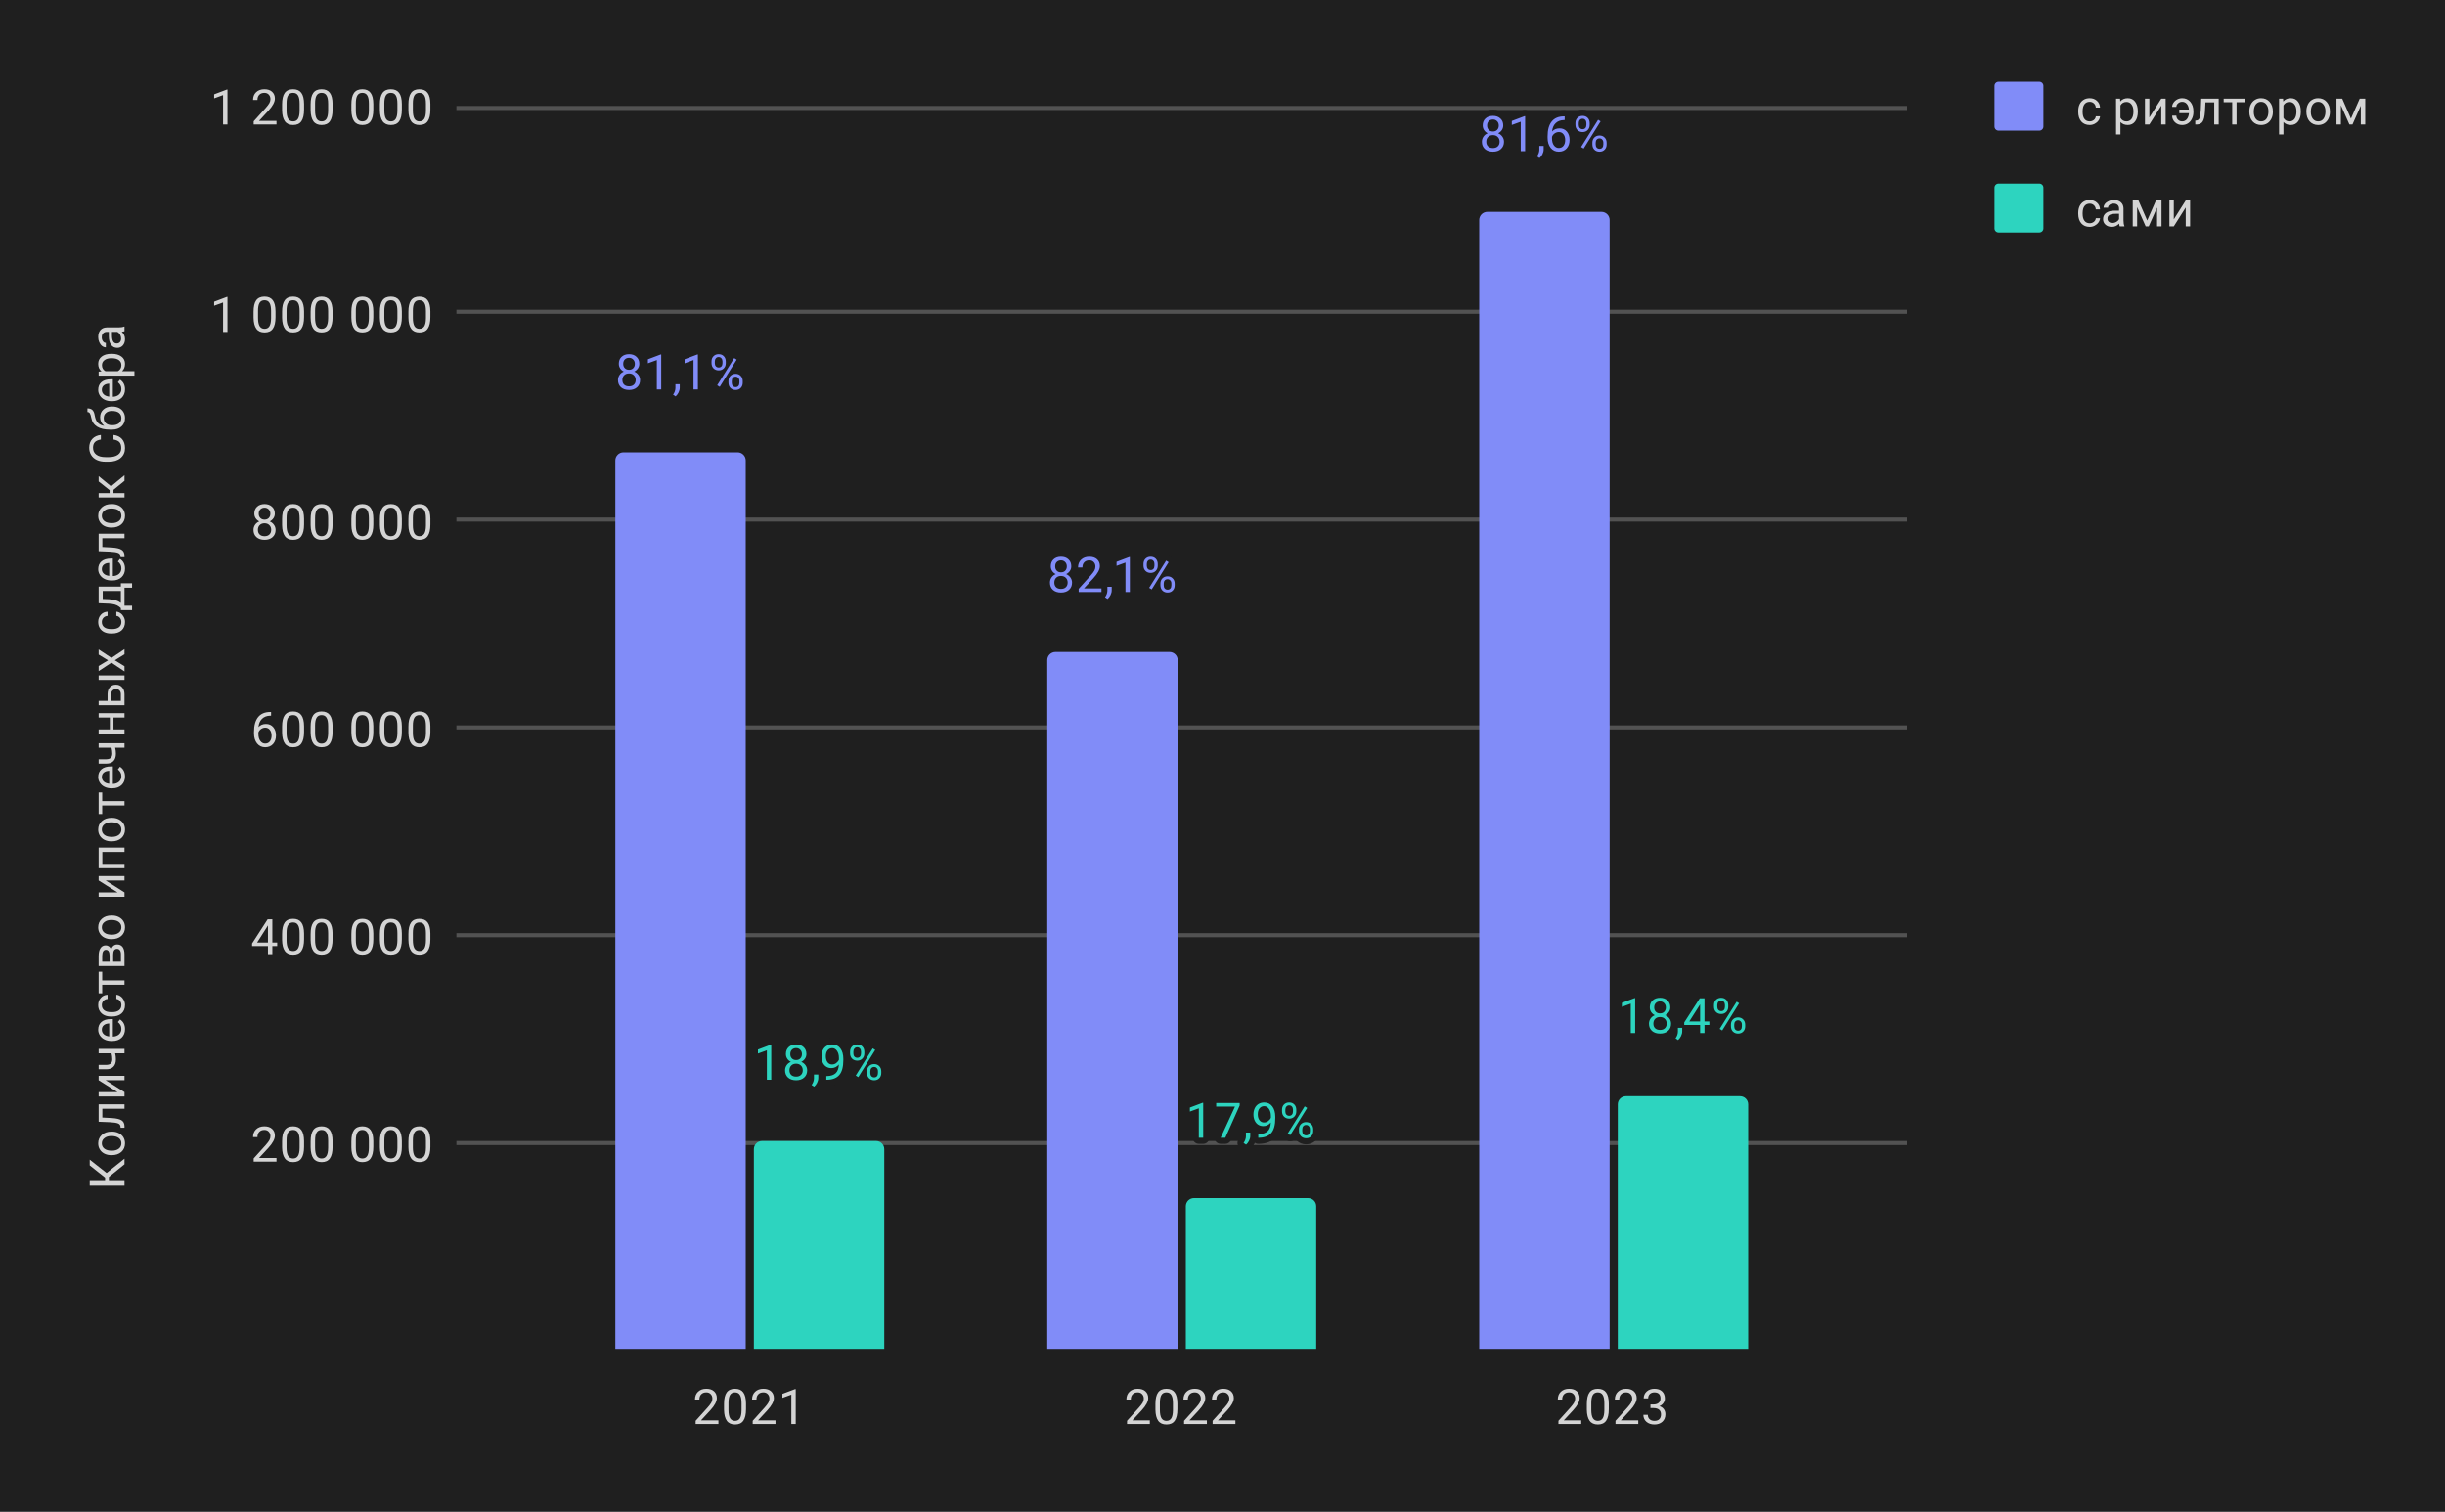
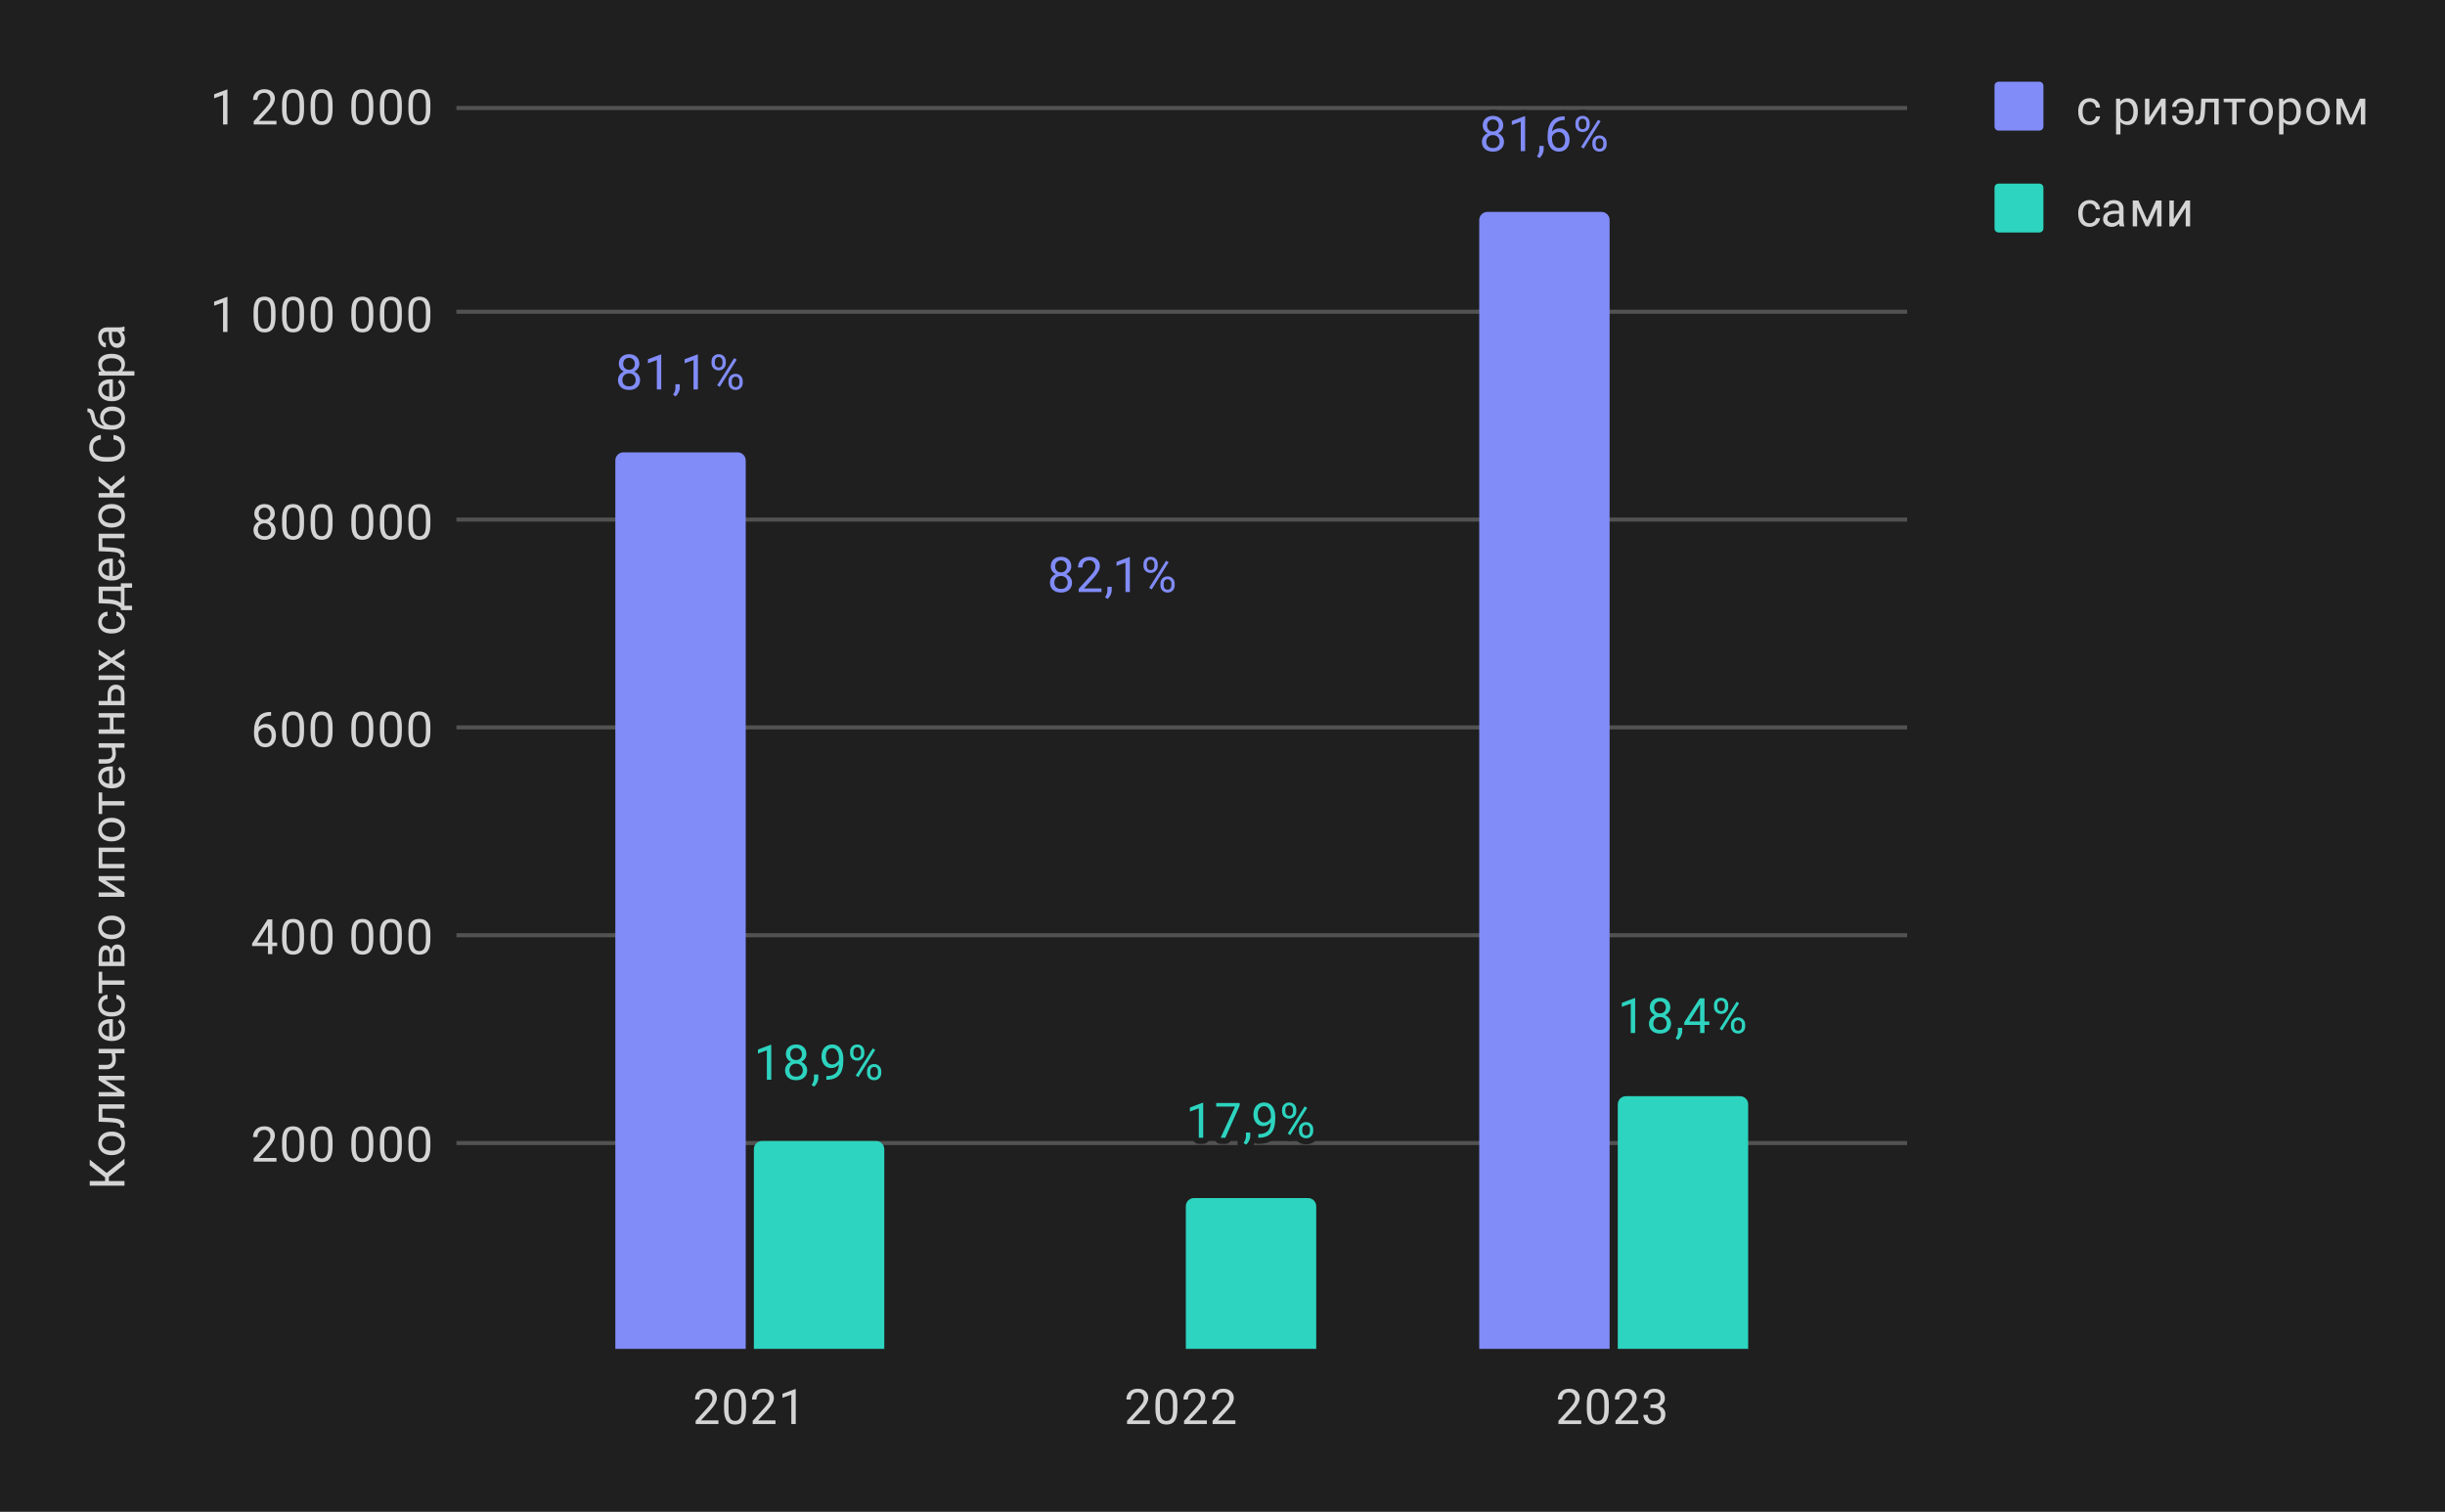
<svg xmlns="http://www.w3.org/2000/svg" version="1.1" viewBox="0.0 0.0 600.0 371.0" fill="none" stroke="none" stroke-linecap="square" stroke-miterlimit="10">
  <path fill="#1f1f1f" d="M0 0L600.0 0L600.0 371.0L0 371.0L0 0Z" fill-rule="nonzero" />
  <path stroke="#525252" stroke-width="1.0" stroke-linecap="butt" d="M112.5 280.5L467.5 280.5" fill-rule="nonzero" />
  <path stroke="#525252" stroke-width="1.0" stroke-linecap="butt" d="M112.5 229.5L467.5 229.5" fill-rule="nonzero" />
  <path stroke="#525252" stroke-width="1.0" stroke-linecap="butt" d="M112.5 178.5L467.5 178.5" fill-rule="nonzero" />
  <path stroke="#525252" stroke-width="1.0" stroke-linecap="butt" d="M112.5 127.5L467.5 127.5" fill-rule="nonzero" />
  <path stroke="#525252" stroke-width="1.0" stroke-linecap="butt" d="M112.5 76.5L467.5 76.5" fill-rule="nonzero" />
  <path stroke="#525252" stroke-width="1.0" stroke-linecap="butt" d="M112.5 26.5L467.5 26.5" fill-rule="nonzero" />
  <path stroke="#000000" stroke-width="1.0" stroke-linecap="butt" stroke-opacity="0.0" d="M112.5 314.5L467.5 314.5" fill-rule="nonzero" />
  <path stroke="#000000" stroke-width="1.0" stroke-linecap="butt" stroke-opacity="0.0" d="M112.5 297.5L467.5 297.5" fill-rule="nonzero" />
  <path stroke="#000000" stroke-width="1.0" stroke-linecap="butt" stroke-opacity="0.0" d="M112.5 263.5L467.5 263.5" fill-rule="nonzero" />
  <path stroke="#000000" stroke-width="1.0" stroke-linecap="butt" stroke-opacity="0.0" d="M112.5 246.5L467.5 246.5" fill-rule="nonzero" />
  <path stroke="#000000" stroke-width="1.0" stroke-linecap="butt" stroke-opacity="0.0" d="M112.5 212.5L467.5 212.5" fill-rule="nonzero" />
  <path stroke="#000000" stroke-width="1.0" stroke-linecap="butt" stroke-opacity="0.0" d="M112.5 195.5L467.5 195.5" fill-rule="nonzero" />
  <path stroke="#000000" stroke-width="1.0" stroke-linecap="butt" stroke-opacity="0.0" d="M112.5 161.5L467.5 161.5" fill-rule="nonzero" />
  <path stroke="#000000" stroke-width="1.0" stroke-linecap="butt" stroke-opacity="0.0" d="M112.5 144.5L467.5 144.5" fill-rule="nonzero" />
  <path stroke="#000000" stroke-width="1.0" stroke-linecap="butt" stroke-opacity="0.0" d="M112.5 110.5L467.5 110.5" fill-rule="nonzero" />
-   <path stroke="#000000" stroke-width="1.0" stroke-linecap="butt" stroke-opacity="0.0" d="M112.5 93.5L467.5 93.5" fill-rule="nonzero" />
-   <path stroke="#000000" stroke-width="1.0" stroke-linecap="butt" stroke-opacity="0.0" d="M112.5 59.5L467.5 59.5" fill-rule="nonzero" />
  <path stroke="#000000" stroke-width="1.0" stroke-linecap="butt" stroke-opacity="0.0" d="M112.5 43.5L467.5 43.5" fill-rule="nonzero" />
  <clipPath id="id_0">
    <path d="M112.55 26.05L467.19 26.05L467.19 331.45L112.55 331.45L112.55 26.05Z" clip-rule="nonzero" />
  </clipPath>
  <path stroke="#000000" stroke-width="2.0" stroke-linecap="butt" stroke-opacity="0.0" clip-path="url(#id_0)" d="M183.0 331.0L151.0 331.0L151.0 113.0C151.0 111.895 151.895 111.0 153.0 111.0L181.0 111.0C182.105 111.0 183.0 111.895 183.0 113.0Z" fill-rule="nonzero" />
  <path fill="#818cf8" clip-path="url(#id_0)" d="M183.0 331.0L151.0 331.0L151.0 113.0C151.0 111.895 151.895 111.0 153.0 111.0L181.0 111.0C182.105 111.0 183.0 111.895 183.0 113.0Z" fill-rule="nonzero" />
  <path stroke="#000000" stroke-width="2.0" stroke-linecap="butt" stroke-opacity="0.0" clip-path="url(#id_0)" d="M289.0 331.0L257.0 331.0L257.0 162.0C257.0 160.895 257.895 160.0 259.0 160.0L287.0 160.0C288.105 160.0 289.0 160.895 289.0 162.0Z" fill-rule="nonzero" />
-   <path fill="#818cf8" clip-path="url(#id_0)" d="M289.0 331.0L257.0 331.0L257.0 162.0C257.0 160.895 257.895 160.0 259.0 160.0L287.0 160.0C288.105 160.0 289.0 160.895 289.0 162.0Z" fill-rule="nonzero" />
  <path stroke="#000000" stroke-width="2.0" stroke-linecap="butt" stroke-opacity="0.0" clip-path="url(#id_0)" d="M395.0 331.0L363.0 331.0L363.0 54.0C363.0 52.895 363.895 52.0 365.0 52.0L393.0 52.0C394.105 52.0 395.0 52.895 395.0 54.0Z" fill-rule="nonzero" />
  <path fill="#818cf8" clip-path="url(#id_0)" d="M395.0 331.0L363.0 331.0L363.0 54.0C363.0 52.895 363.895 52.0 365.0 52.0L393.0 52.0C394.105 52.0 395.0 52.895 395.0 54.0Z" fill-rule="nonzero" />
  <path stroke="#000000" stroke-width="2.0" stroke-linecap="butt" stroke-opacity="0.0" clip-path="url(#id_0)" d="M217.0 331.0L185.0 331.0L185.0 282.0C185.0 280.895 185.895 280.0 187.0 280.0L215.0 280.0C216.105 280.0 217.0 280.895 217.0 282.0Z" fill-rule="nonzero" />
  <path fill="#2dd4bf" clip-path="url(#id_0)" d="M217.0 331.0L185.0 331.0L185.0 282.0C185.0 280.895 185.895 280.0 187.0 280.0L215.0 280.0C216.105 280.0 217.0 280.895 217.0 282.0Z" fill-rule="nonzero" />
  <path stroke="#000000" stroke-width="2.0" stroke-linecap="butt" stroke-opacity="0.0" clip-path="url(#id_0)" d="M323.0 331.0L291.0 331.0L291.0 296.0C291.0 294.895 291.895 294.0 293.0 294.0L321.0 294.0C322.105 294.0 323.0 294.895 323.0 296.0Z" fill-rule="nonzero" />
  <path fill="#2dd4bf" clip-path="url(#id_0)" d="M323.0 331.0L291.0 331.0L291.0 296.0C291.0 294.895 291.895 294.0 293.0 294.0L321.0 294.0C322.105 294.0 323.0 294.895 323.0 296.0Z" fill-rule="nonzero" />
  <path stroke="#000000" stroke-width="2.0" stroke-linecap="butt" stroke-opacity="0.0" clip-path="url(#id_0)" d="M429.0 331.0L397.0 331.0L397.0 271.0C397.0 269.895 397.895 269.0 399.0 269.0L427.0 269.0C428.105 269.0 429.0 269.895 429.0 271.0Z" fill-rule="nonzero" />
  <path fill="#2dd4bf" clip-path="url(#id_0)" d="M429.0 331.0L397.0 331.0L397.0 271.0C397.0 269.895 397.895 269.0 399.0 269.0L427.0 269.0C428.105 269.0 429.0 269.895 429.0 271.0Z" fill-rule="nonzero" />
  <path stroke="#1f1f1f" stroke-width="3.0" stroke-linejoin="round" stroke-linecap="round" d="M156.891 89.262Q156.891 89.902 156.547 90.402Q156.203 90.902 155.641 91.184Q156.297 91.465 156.688 92.027Q157.078 92.574 157.078 93.277Q157.078 94.371 156.328 95.043Q155.594 95.699 154.375 95.699Q153.141 95.699 152.391 95.043Q151.656 94.371 151.656 93.277Q151.656 92.574 152.031 92.027Q152.406 91.465 153.078 91.184Q152.516 90.902 152.188 90.402Q151.859 89.902 151.859 89.262Q151.859 88.184 152.547 87.559Q153.234 86.918 154.375 86.918Q155.5 86.918 156.188 87.559Q156.891 88.184 156.891 89.262ZM156.0 93.246Q156.0 92.527 155.547 92.09Q155.094 91.637 154.359 91.637Q153.625 91.637 153.172 92.09Q152.734 92.527 152.734 93.262Q152.734 93.981 153.172 94.402Q153.609 94.809 154.375 94.809Q155.125 94.809 155.562 94.387Q156.0 93.965 156.0 93.246ZM154.375 87.809Q153.734 87.809 153.328 88.215Q152.938 88.606 152.938 89.293Q152.938 89.934 153.328 90.34Q153.719 90.746 154.359 90.746Q155.016 90.746 155.406 90.34Q155.797 89.934 155.797 89.293Q155.797 88.637 155.391 88.231Q154.984 87.809 154.375 87.809ZM162.266 95.574L161.188 95.574L161.188 88.356L159.0 89.152L159.0 88.168L162.109 86.996L162.266 86.996L162.266 95.574ZM165.781 97.277L165.172 96.856Q165.719 96.09 165.75 95.262L165.75 94.293L166.812 94.293L166.812 95.137Q166.812 95.731 166.516 96.324Q166.219 96.918 165.781 97.277ZM171.266 95.574L170.188 95.574L170.188 88.356L168.0 89.152L168.0 88.168L171.109 86.996L171.266 86.996L171.266 95.574ZM174.609 88.684Q174.609 87.918 175.094 87.418Q175.594 86.918 176.359 86.918Q177.141 86.918 177.625 87.418Q178.109 87.918 178.109 88.715L178.109 89.137Q178.109 89.902 177.609 90.402Q177.125 90.887 176.375 90.887Q175.609 90.887 175.109 90.402Q174.609 89.902 174.609 89.09L174.609 88.684ZM175.422 89.137Q175.422 89.59 175.672 89.887Q175.938 90.184 176.375 90.184Q176.797 90.184 177.047 89.902Q177.297 89.606 177.297 89.106L177.297 88.684Q177.297 88.231 177.047 87.934Q176.797 87.621 176.359 87.621Q175.922 87.621 175.672 87.934Q175.422 88.231 175.422 88.699L175.422 89.137ZM178.766 93.481Q178.766 92.715 179.25 92.231Q179.75 91.731 180.516 91.731Q181.281 91.731 181.766 92.231Q182.266 92.715 182.266 93.527L182.266 93.934Q182.266 94.699 181.781 95.199Q181.297 95.699 180.531 95.699Q179.766 95.699 179.266 95.215Q178.766 94.715 178.766 93.902L178.766 93.481ZM179.578 93.934Q179.578 94.402 179.828 94.699Q180.094 94.996 180.531 94.996Q180.953 94.996 181.203 94.715Q181.453 94.418 181.453 93.918L181.453 93.481Q181.453 93.012 181.188 92.731Q180.938 92.434 180.516 92.434Q180.094 92.434 179.828 92.731Q179.578 93.012 179.578 93.512L179.578 93.934ZM176.625 94.934L176.0 94.543L180.172 87.871L180.781 88.262L176.625 94.934Z" fill-rule="nonzero" />
  <path fill="#818cf8" d="M156.891 89.262Q156.891 89.902 156.547 90.402Q156.203 90.902 155.641 91.184Q156.297 91.465 156.688 92.027Q157.078 92.574 157.078 93.277Q157.078 94.371 156.328 95.043Q155.594 95.699 154.375 95.699Q153.141 95.699 152.391 95.043Q151.656 94.371 151.656 93.277Q151.656 92.574 152.031 92.027Q152.406 91.465 153.078 91.184Q152.516 90.902 152.188 90.402Q151.859 89.902 151.859 89.262Q151.859 88.184 152.547 87.559Q153.234 86.918 154.375 86.918Q155.5 86.918 156.188 87.559Q156.891 88.184 156.891 89.262ZM156.0 93.246Q156.0 92.527 155.547 92.09Q155.094 91.637 154.359 91.637Q153.625 91.637 153.172 92.09Q152.734 92.527 152.734 93.262Q152.734 93.981 153.172 94.402Q153.609 94.809 154.375 94.809Q155.125 94.809 155.562 94.387Q156.0 93.965 156.0 93.246ZM154.375 87.809Q153.734 87.809 153.328 88.215Q152.938 88.606 152.938 89.293Q152.938 89.934 153.328 90.34Q153.719 90.746 154.359 90.746Q155.016 90.746 155.406 90.34Q155.797 89.934 155.797 89.293Q155.797 88.637 155.391 88.231Q154.984 87.809 154.375 87.809ZM162.266 95.574L161.188 95.574L161.188 88.356L159.0 89.152L159.0 88.168L162.109 86.996L162.266 86.996L162.266 95.574ZM165.781 97.277L165.172 96.856Q165.719 96.09 165.75 95.262L165.75 94.293L166.812 94.293L166.812 95.137Q166.812 95.731 166.516 96.324Q166.219 96.918 165.781 97.277ZM171.266 95.574L170.188 95.574L170.188 88.356L168.0 89.152L168.0 88.168L171.109 86.996L171.266 86.996L171.266 95.574ZM174.609 88.684Q174.609 87.918 175.094 87.418Q175.594 86.918 176.359 86.918Q177.141 86.918 177.625 87.418Q178.109 87.918 178.109 88.715L178.109 89.137Q178.109 89.902 177.609 90.402Q177.125 90.887 176.375 90.887Q175.609 90.887 175.109 90.402Q174.609 89.902 174.609 89.09L174.609 88.684ZM175.422 89.137Q175.422 89.59 175.672 89.887Q175.938 90.184 176.375 90.184Q176.797 90.184 177.047 89.902Q177.297 89.606 177.297 89.106L177.297 88.684Q177.297 88.231 177.047 87.934Q176.797 87.621 176.359 87.621Q175.922 87.621 175.672 87.934Q175.422 88.231 175.422 88.699L175.422 89.137ZM178.766 93.481Q178.766 92.715 179.25 92.231Q179.75 91.731 180.516 91.731Q181.281 91.731 181.766 92.231Q182.266 92.715 182.266 93.527L182.266 93.934Q182.266 94.699 181.781 95.199Q181.297 95.699 180.531 95.699Q179.766 95.699 179.266 95.215Q178.766 94.715 178.766 93.902L178.766 93.481ZM179.578 93.934Q179.578 94.402 179.828 94.699Q180.094 94.996 180.531 94.996Q180.953 94.996 181.203 94.715Q181.453 94.418 181.453 93.918L181.453 93.481Q181.453 93.012 181.188 92.731Q180.938 92.434 180.516 92.434Q180.094 92.434 179.828 92.731Q179.578 93.012 179.578 93.512L179.578 93.934ZM176.625 94.934L176.0 94.543L180.172 87.871L180.781 88.262L176.625 94.934Z" fill-rule="nonzero" />
  <path stroke="#1f1f1f" stroke-width="3.0" stroke-linejoin="round" stroke-linecap="round" d="M262.891 138.973Q262.891 139.613 262.547 140.113Q262.203 140.613 261.641 140.894Q262.297 141.176 262.688 141.738Q263.078 142.285 263.078 142.988Q263.078 144.082 262.328 144.754Q261.594 145.41 260.375 145.41Q259.141 145.41 258.391 144.754Q257.656 144.082 257.656 142.988Q257.656 142.285 258.031 141.738Q258.406 141.176 259.078 140.894Q258.516 140.613 258.188 140.113Q257.859 139.613 257.859 138.973Q257.859 137.894 258.547 137.269Q259.234 136.629 260.375 136.629Q261.5 136.629 262.188 137.269Q262.891 137.894 262.891 138.973ZM262.0 142.957Q262.0 142.238 261.547 141.801Q261.094 141.348 260.359 141.348Q259.625 141.348 259.172 141.801Q258.734 142.238 258.734 142.973Q258.734 143.691 259.172 144.113Q259.609 144.519 260.375 144.519Q261.125 144.519 261.562 144.098Q262.0 143.676 262.0 142.957ZM260.375 137.519Q259.734 137.519 259.328 137.926Q258.938 138.316 258.938 139.004Q258.938 139.644 259.328 140.051Q259.719 140.457 260.359 140.457Q261.016 140.457 261.406 140.051Q261.797 139.644 261.797 139.004Q261.797 138.348 261.391 137.941Q260.984 137.519 260.375 137.519ZM270.297 145.285L264.703 145.285L264.703 144.504L267.656 141.223Q268.312 140.473 268.562 140.019Q268.812 139.551 268.812 139.051Q268.812 138.379 268.406 137.957Q268.016 137.519 267.328 137.519Q266.531 137.519 266.078 137.988Q265.625 138.441 265.625 139.269L264.547 139.269Q264.547 138.082 265.297 137.363Q266.062 136.629 267.328 136.629Q268.531 136.629 269.219 137.254Q269.906 137.879 269.906 138.926Q269.906 140.176 268.297 141.926L266.016 144.394L270.297 144.394L270.297 145.285ZM271.781 146.988L271.172 146.566Q271.719 145.801 271.75 144.973L271.75 144.004L272.812 144.004L272.812 144.848Q272.812 145.441 272.516 146.035Q272.219 146.629 271.781 146.988ZM277.266 145.285L276.188 145.285L276.188 138.066L274.0 138.863L274.0 137.879L277.109 136.707L277.266 136.707L277.266 145.285ZM280.609 138.394Q280.609 137.629 281.094 137.129Q281.594 136.629 282.359 136.629Q283.141 136.629 283.625 137.129Q284.109 137.629 284.109 138.426L284.109 138.848Q284.109 139.613 283.609 140.113Q283.125 140.598 282.375 140.598Q281.609 140.598 281.109 140.113Q280.609 139.613 280.609 138.801L280.609 138.394ZM281.422 138.848Q281.422 139.301 281.672 139.598Q281.938 139.894 282.375 139.894Q282.797 139.894 283.047 139.613Q283.297 139.316 283.297 138.816L283.297 138.394Q283.297 137.941 283.047 137.644Q282.797 137.332 282.359 137.332Q281.922 137.332 281.672 137.644Q281.422 137.941 281.422 138.41L281.422 138.848ZM284.766 143.191Q284.766 142.426 285.25 141.941Q285.75 141.441 286.516 141.441Q287.281 141.441 287.766 141.941Q288.266 142.426 288.266 143.238L288.266 143.644Q288.266 144.41 287.781 144.91Q287.297 145.41 286.531 145.41Q285.766 145.41 285.266 144.926Q284.766 144.426 284.766 143.613L284.766 143.191ZM285.578 143.644Q285.578 144.113 285.828 144.41Q286.094 144.707 286.531 144.707Q286.953 144.707 287.203 144.426Q287.453 144.129 287.453 143.629L287.453 143.191Q287.453 142.723 287.188 142.441Q286.938 142.144 286.516 142.144Q286.094 142.144 285.828 142.441Q285.578 142.723 285.578 143.223L285.578 143.644ZM282.625 144.644L282.0 144.254L286.172 137.582L286.781 137.973L282.625 144.644Z" fill-rule="nonzero" />
  <path fill="#818cf8" d="M262.891 138.973Q262.891 139.613 262.547 140.113Q262.203 140.613 261.641 140.894Q262.297 141.176 262.688 141.738Q263.078 142.285 263.078 142.988Q263.078 144.082 262.328 144.754Q261.594 145.41 260.375 145.41Q259.141 145.41 258.391 144.754Q257.656 144.082 257.656 142.988Q257.656 142.285 258.031 141.738Q258.406 141.176 259.078 140.894Q258.516 140.613 258.188 140.113Q257.859 139.613 257.859 138.973Q257.859 137.894 258.547 137.269Q259.234 136.629 260.375 136.629Q261.5 136.629 262.188 137.269Q262.891 137.894 262.891 138.973ZM262.0 142.957Q262.0 142.238 261.547 141.801Q261.094 141.348 260.359 141.348Q259.625 141.348 259.172 141.801Q258.734 142.238 258.734 142.973Q258.734 143.691 259.172 144.113Q259.609 144.519 260.375 144.519Q261.125 144.519 261.562 144.098Q262.0 143.676 262.0 142.957ZM260.375 137.519Q259.734 137.519 259.328 137.926Q258.938 138.316 258.938 139.004Q258.938 139.644 259.328 140.051Q259.719 140.457 260.359 140.457Q261.016 140.457 261.406 140.051Q261.797 139.644 261.797 139.004Q261.797 138.348 261.391 137.941Q260.984 137.519 260.375 137.519ZM270.297 145.285L264.703 145.285L264.703 144.504L267.656 141.223Q268.312 140.473 268.562 140.019Q268.812 139.551 268.812 139.051Q268.812 138.379 268.406 137.957Q268.016 137.519 267.328 137.519Q266.531 137.519 266.078 137.988Q265.625 138.441 265.625 139.269L264.547 139.269Q264.547 138.082 265.297 137.363Q266.062 136.629 267.328 136.629Q268.531 136.629 269.219 137.254Q269.906 137.879 269.906 138.926Q269.906 140.176 268.297 141.926L266.016 144.394L270.297 144.394L270.297 145.285ZM271.781 146.988L271.172 146.566Q271.719 145.801 271.75 144.973L271.75 144.004L272.812 144.004L272.812 144.848Q272.812 145.441 272.516 146.035Q272.219 146.629 271.781 146.988ZM277.266 145.285L276.188 145.285L276.188 138.066L274.0 138.863L274.0 137.879L277.109 136.707L277.266 136.707L277.266 145.285ZM280.609 138.394Q280.609 137.629 281.094 137.129Q281.594 136.629 282.359 136.629Q283.141 136.629 283.625 137.129Q284.109 137.629 284.109 138.426L284.109 138.848Q284.109 139.613 283.609 140.113Q283.125 140.598 282.375 140.598Q281.609 140.598 281.109 140.113Q280.609 139.613 280.609 138.801L280.609 138.394ZM281.422 138.848Q281.422 139.301 281.672 139.598Q281.938 139.894 282.375 139.894Q282.797 139.894 283.047 139.613Q283.297 139.316 283.297 138.816L283.297 138.394Q283.297 137.941 283.047 137.644Q282.797 137.332 282.359 137.332Q281.922 137.332 281.672 137.644Q281.422 137.941 281.422 138.41L281.422 138.848ZM284.766 143.191Q284.766 142.426 285.25 141.941Q285.75 141.441 286.516 141.441Q287.281 141.441 287.766 141.941Q288.266 142.426 288.266 143.238L288.266 143.644Q288.266 144.41 287.781 144.91Q287.297 145.41 286.531 145.41Q285.766 145.41 285.266 144.926Q284.766 144.426 284.766 143.613L284.766 143.191ZM285.578 143.644Q285.578 144.113 285.828 144.41Q286.094 144.707 286.531 144.707Q286.953 144.707 287.203 144.426Q287.453 144.129 287.453 143.629L287.453 143.191Q287.453 142.723 287.188 142.441Q286.938 142.144 286.516 142.144Q286.094 142.144 285.828 142.441Q285.578 142.723 285.578 143.223L285.578 143.644ZM282.625 144.644L282.0 144.254L286.172 137.582L286.781 137.973L282.625 144.644Z" fill-rule="nonzero" />
  <path stroke="#1f1f1f" stroke-width="3.0" stroke-linejoin="round" stroke-linecap="round" d="M368.891 30.777Q368.891 31.417 368.547 31.917Q368.203 32.417 367.641 32.699Q368.297 32.98 368.688 33.542Q369.078 34.089 369.078 34.792Q369.078 35.886 368.328 36.558Q367.594 37.214 366.375 37.214Q365.141 37.214 364.391 36.558Q363.656 35.886 363.656 34.792Q363.656 34.089 364.031 33.542Q364.406 32.98 365.078 32.699Q364.516 32.417 364.188 31.917Q363.859 31.417 363.859 30.777Q363.859 29.699 364.547 29.074Q365.234 28.433 366.375 28.433Q367.5 28.433 368.188 29.074Q368.891 29.699 368.891 30.777ZM368.0 34.761Q368.0 34.042 367.547 33.605Q367.094 33.152 366.359 33.152Q365.625 33.152 365.172 33.605Q364.734 34.042 364.734 34.777Q364.734 35.495 365.172 35.917Q365.609 36.324 366.375 36.324Q367.125 36.324 367.562 35.902Q368.0 35.48 368.0 34.761ZM366.375 29.324Q365.734 29.324 365.328 29.73Q364.938 30.12 364.938 30.808Q364.938 31.449 365.328 31.855Q365.719 32.261 366.359 32.261Q367.016 32.261 367.406 31.855Q367.797 31.449 367.797 30.808Q367.797 30.152 367.391 29.745Q366.984 29.324 366.375 29.324ZM374.266 37.089L373.188 37.089L373.188 29.87L371.0 30.667L371.0 29.683L374.109 28.511L374.266 28.511L374.266 37.089ZM377.781 38.792L377.172 38.37Q377.719 37.605 377.75 36.777L377.75 35.808L378.812 35.808L378.812 36.652Q378.812 37.245 378.516 37.839Q378.219 38.433 377.781 38.792ZM383.969 28.558L383.969 29.464L383.766 29.464Q382.5 29.495 381.75 30.23Q381.0 30.949 380.875 32.261Q381.562 31.495 382.719 31.495Q383.828 31.495 384.5 32.277Q385.172 33.058 385.172 34.308Q385.172 35.62 384.453 36.417Q383.734 37.214 382.516 37.214Q381.297 37.214 380.531 36.277Q379.781 35.324 379.781 33.839L379.781 33.433Q379.781 31.074 380.781 29.824Q381.781 28.574 383.766 28.558L383.969 28.558ZM382.547 32.402Q381.984 32.402 381.516 32.73Q381.047 33.058 380.859 33.574L380.859 33.964Q380.859 35.027 381.328 35.667Q381.812 36.308 382.516 36.308Q383.25 36.308 383.672 35.777Q384.094 35.23 384.094 34.355Q384.094 33.48 383.672 32.949Q383.25 32.402 382.547 32.402ZM386.609 30.199Q386.609 29.433 387.094 28.933Q387.594 28.433 388.359 28.433Q389.141 28.433 389.625 28.933Q390.109 29.433 390.109 30.23L390.109 30.652Q390.109 31.417 389.609 31.917Q389.125 32.402 388.375 32.402Q387.609 32.402 387.109 31.917Q386.609 31.417 386.609 30.605L386.609 30.199ZM387.422 30.652Q387.422 31.105 387.672 31.402Q387.938 31.699 388.375 31.699Q388.797 31.699 389.047 31.417Q389.297 31.12 389.297 30.62L389.297 30.199Q389.297 29.745 389.047 29.449Q388.797 29.136 388.359 29.136Q387.922 29.136 387.672 29.449Q387.422 29.745 387.422 30.214L387.422 30.652ZM390.766 34.995Q390.766 34.23 391.25 33.745Q391.75 33.245 392.516 33.245Q393.281 33.245 393.766 33.745Q394.266 34.23 394.266 35.042L394.266 35.449Q394.266 36.214 393.781 36.714Q393.297 37.214 392.531 37.214Q391.766 37.214 391.266 36.73Q390.766 36.23 390.766 35.417L390.766 34.995ZM391.578 35.449Q391.578 35.917 391.828 36.214Q392.094 36.511 392.531 36.511Q392.953 36.511 393.203 36.23Q393.453 35.933 393.453 35.433L393.453 34.995Q393.453 34.527 393.188 34.245Q392.938 33.949 392.516 33.949Q392.094 33.949 391.828 34.245Q391.578 34.527 391.578 35.027L391.578 35.449ZM388.625 36.449L388.0 36.058L392.172 29.386L392.781 29.777L388.625 36.449Z" fill-rule="nonzero" />
  <path fill="#818cf8" d="M368.891 30.777Q368.891 31.417 368.547 31.917Q368.203 32.417 367.641 32.699Q368.297 32.98 368.688 33.542Q369.078 34.089 369.078 34.792Q369.078 35.886 368.328 36.558Q367.594 37.214 366.375 37.214Q365.141 37.214 364.391 36.558Q363.656 35.886 363.656 34.792Q363.656 34.089 364.031 33.542Q364.406 32.98 365.078 32.699Q364.516 32.417 364.188 31.917Q363.859 31.417 363.859 30.777Q363.859 29.699 364.547 29.074Q365.234 28.433 366.375 28.433Q367.5 28.433 368.188 29.074Q368.891 29.699 368.891 30.777ZM368.0 34.761Q368.0 34.042 367.547 33.605Q367.094 33.152 366.359 33.152Q365.625 33.152 365.172 33.605Q364.734 34.042 364.734 34.777Q364.734 35.495 365.172 35.917Q365.609 36.324 366.375 36.324Q367.125 36.324 367.562 35.902Q368.0 35.48 368.0 34.761ZM366.375 29.324Q365.734 29.324 365.328 29.73Q364.938 30.12 364.938 30.808Q364.938 31.449 365.328 31.855Q365.719 32.261 366.359 32.261Q367.016 32.261 367.406 31.855Q367.797 31.449 367.797 30.808Q367.797 30.152 367.391 29.745Q366.984 29.324 366.375 29.324ZM374.266 37.089L373.188 37.089L373.188 29.87L371.0 30.667L371.0 29.683L374.109 28.511L374.266 28.511L374.266 37.089ZM377.781 38.792L377.172 38.37Q377.719 37.605 377.75 36.777L377.75 35.808L378.812 35.808L378.812 36.652Q378.812 37.245 378.516 37.839Q378.219 38.433 377.781 38.792ZM383.969 28.558L383.969 29.464L383.766 29.464Q382.5 29.495 381.75 30.23Q381.0 30.949 380.875 32.261Q381.562 31.495 382.719 31.495Q383.828 31.495 384.5 32.277Q385.172 33.058 385.172 34.308Q385.172 35.62 384.453 36.417Q383.734 37.214 382.516 37.214Q381.297 37.214 380.531 36.277Q379.781 35.324 379.781 33.839L379.781 33.433Q379.781 31.074 380.781 29.824Q381.781 28.574 383.766 28.558L383.969 28.558ZM382.547 32.402Q381.984 32.402 381.516 32.73Q381.047 33.058 380.859 33.574L380.859 33.964Q380.859 35.027 381.328 35.667Q381.812 36.308 382.516 36.308Q383.25 36.308 383.672 35.777Q384.094 35.23 384.094 34.355Q384.094 33.48 383.672 32.949Q383.25 32.402 382.547 32.402ZM386.609 30.199Q386.609 29.433 387.094 28.933Q387.594 28.433 388.359 28.433Q389.141 28.433 389.625 28.933Q390.109 29.433 390.109 30.23L390.109 30.652Q390.109 31.417 389.609 31.917Q389.125 32.402 388.375 32.402Q387.609 32.402 387.109 31.917Q386.609 31.417 386.609 30.605L386.609 30.199ZM387.422 30.652Q387.422 31.105 387.672 31.402Q387.938 31.699 388.375 31.699Q388.797 31.699 389.047 31.417Q389.297 31.12 389.297 30.62L389.297 30.199Q389.297 29.745 389.047 29.449Q388.797 29.136 388.359 29.136Q387.922 29.136 387.672 29.449Q387.422 29.745 387.422 30.214L387.422 30.652ZM390.766 34.995Q390.766 34.23 391.25 33.745Q391.75 33.245 392.516 33.245Q393.281 33.245 393.766 33.745Q394.266 34.23 394.266 35.042L394.266 35.449Q394.266 36.214 393.781 36.714Q393.297 37.214 392.531 37.214Q391.766 37.214 391.266 36.73Q390.766 36.23 390.766 35.417L390.766 34.995ZM391.578 35.449Q391.578 35.917 391.828 36.214Q392.094 36.511 392.531 36.511Q392.953 36.511 393.203 36.23Q393.453 35.933 393.453 35.433L393.453 34.995Q393.453 34.527 393.188 34.245Q392.938 33.949 392.516 33.949Q392.094 33.949 391.828 34.245Q391.578 34.527 391.578 35.027L391.578 35.449ZM388.625 36.449L388.0 36.058L392.172 29.386L392.781 29.777L388.625 36.449Z" fill-rule="nonzero" />
  <path stroke="#1f1f1f" stroke-width="3.0" stroke-linejoin="round" stroke-linecap="round" d="M189.266 264.962L188.188 264.962L188.188 257.743L186.0 258.54L186.0 257.556L189.109 256.384L189.266 256.384L189.266 264.962ZM197.891 258.649Q197.891 259.29 197.547 259.79Q197.203 260.29 196.641 260.571Q197.297 260.853 197.688 261.415Q198.078 261.962 198.078 262.665Q198.078 263.759 197.328 264.431Q196.594 265.087 195.375 265.087Q194.141 265.087 193.391 264.431Q192.656 263.759 192.656 262.665Q192.656 261.962 193.031 261.415Q193.406 260.853 194.078 260.571Q193.516 260.29 193.188 259.79Q192.859 259.29 192.859 258.649Q192.859 257.571 193.547 256.946Q194.234 256.306 195.375 256.306Q196.5 256.306 197.188 256.946Q197.891 257.571 197.891 258.649ZM197.0 262.634Q197.0 261.915 196.547 261.478Q196.094 261.024 195.359 261.024Q194.625 261.024 194.172 261.478Q193.734 261.915 193.734 262.649Q193.734 263.368 194.172 263.79Q194.609 264.196 195.375 264.196Q196.125 264.196 196.562 263.774Q197.0 263.353 197.0 262.634ZM195.375 257.196Q194.734 257.196 194.328 257.603Q193.938 257.993 193.938 258.681Q193.938 259.321 194.328 259.728Q194.719 260.134 195.359 260.134Q196.016 260.134 196.406 259.728Q196.797 259.321 196.797 258.681Q196.797 258.024 196.391 257.618Q195.984 257.196 195.375 257.196ZM199.781 266.665L199.172 266.243Q199.719 265.478 199.75 264.649L199.75 263.681L200.812 263.681L200.812 264.524Q200.812 265.118 200.516 265.712Q200.219 266.306 199.781 266.665ZM205.859 261.212Q205.531 261.618 205.047 261.868Q204.578 262.103 204.016 262.103Q203.281 262.103 202.734 261.743Q202.188 261.384 201.891 260.728Q201.594 260.056 201.594 259.259Q201.594 258.415 201.906 257.728Q202.234 257.04 202.828 256.681Q203.438 256.306 204.234 256.306Q205.5 256.306 206.219 257.259Q206.953 258.212 206.953 259.837L206.953 260.149Q206.953 262.649 205.969 263.79Q204.984 264.931 203.0 264.962L202.781 264.962L202.781 264.056L203.016 264.056Q204.359 264.024 205.078 263.353Q205.797 262.681 205.859 261.212ZM204.188 261.212Q204.734 261.212 205.188 260.884Q205.656 260.54 205.875 260.056L205.875 259.618Q205.875 258.556 205.406 257.884Q204.938 257.212 204.234 257.212Q203.516 257.212 203.078 257.759Q202.656 258.306 202.656 259.212Q202.656 260.087 203.062 260.649Q203.484 261.212 204.188 261.212ZM208.609 258.071Q208.609 257.306 209.094 256.806Q209.594 256.306 210.359 256.306Q211.141 256.306 211.625 256.806Q212.109 257.306 212.109 258.103L212.109 258.524Q212.109 259.29 211.609 259.79Q211.125 260.274 210.375 260.274Q209.609 260.274 209.109 259.79Q208.609 259.29 208.609 258.478L208.609 258.071ZM209.422 258.524Q209.422 258.978 209.672 259.274Q209.938 259.571 210.375 259.571Q210.797 259.571 211.047 259.29Q211.297 258.993 211.297 258.493L211.297 258.071Q211.297 257.618 211.047 257.321Q210.797 257.009 210.359 257.009Q209.922 257.009 209.672 257.321Q209.422 257.618 209.422 258.087L209.422 258.524ZM212.766 262.868Q212.766 262.103 213.25 261.618Q213.75 261.118 214.516 261.118Q215.281 261.118 215.766 261.618Q216.266 262.103 216.266 262.915L216.266 263.321Q216.266 264.087 215.781 264.587Q215.297 265.087 214.531 265.087Q213.766 265.087 213.266 264.603Q212.766 264.103 212.766 263.29L212.766 262.868ZM213.578 263.321Q213.578 263.79 213.828 264.087Q214.094 264.384 214.531 264.384Q214.953 264.384 215.203 264.103Q215.453 263.806 215.453 263.306L215.453 262.868Q215.453 262.399 215.188 262.118Q214.938 261.821 214.516 261.821Q214.094 261.821 213.828 262.118Q213.578 262.399 213.578 262.899L213.578 263.321ZM210.625 264.321L210.0 263.931L214.172 257.259L214.781 257.649L210.625 264.321Z" fill-rule="nonzero" />
  <path fill="#2dd4bf" d="M189.266 264.962L188.188 264.962L188.188 257.743L186.0 258.54L186.0 257.556L189.109 256.384L189.266 256.384L189.266 264.962ZM197.891 258.649Q197.891 259.29 197.547 259.79Q197.203 260.29 196.641 260.571Q197.297 260.853 197.688 261.415Q198.078 261.962 198.078 262.665Q198.078 263.759 197.328 264.431Q196.594 265.087 195.375 265.087Q194.141 265.087 193.391 264.431Q192.656 263.759 192.656 262.665Q192.656 261.962 193.031 261.415Q193.406 260.853 194.078 260.571Q193.516 260.29 193.188 259.79Q192.859 259.29 192.859 258.649Q192.859 257.571 193.547 256.946Q194.234 256.306 195.375 256.306Q196.5 256.306 197.188 256.946Q197.891 257.571 197.891 258.649ZM197.0 262.634Q197.0 261.915 196.547 261.478Q196.094 261.024 195.359 261.024Q194.625 261.024 194.172 261.478Q193.734 261.915 193.734 262.649Q193.734 263.368 194.172 263.79Q194.609 264.196 195.375 264.196Q196.125 264.196 196.562 263.774Q197.0 263.353 197.0 262.634ZM195.375 257.196Q194.734 257.196 194.328 257.603Q193.938 257.993 193.938 258.681Q193.938 259.321 194.328 259.728Q194.719 260.134 195.359 260.134Q196.016 260.134 196.406 259.728Q196.797 259.321 196.797 258.681Q196.797 258.024 196.391 257.618Q195.984 257.196 195.375 257.196ZM199.781 266.665L199.172 266.243Q199.719 265.478 199.75 264.649L199.75 263.681L200.812 263.681L200.812 264.524Q200.812 265.118 200.516 265.712Q200.219 266.306 199.781 266.665ZM205.859 261.212Q205.531 261.618 205.047 261.868Q204.578 262.103 204.016 262.103Q203.281 262.103 202.734 261.743Q202.188 261.384 201.891 260.728Q201.594 260.056 201.594 259.259Q201.594 258.415 201.906 257.728Q202.234 257.04 202.828 256.681Q203.438 256.306 204.234 256.306Q205.5 256.306 206.219 257.259Q206.953 258.212 206.953 259.837L206.953 260.149Q206.953 262.649 205.969 263.79Q204.984 264.931 203.0 264.962L202.781 264.962L202.781 264.056L203.016 264.056Q204.359 264.024 205.078 263.353Q205.797 262.681 205.859 261.212ZM204.188 261.212Q204.734 261.212 205.188 260.884Q205.656 260.54 205.875 260.056L205.875 259.618Q205.875 258.556 205.406 257.884Q204.938 257.212 204.234 257.212Q203.516 257.212 203.078 257.759Q202.656 258.306 202.656 259.212Q202.656 260.087 203.062 260.649Q203.484 261.212 204.188 261.212ZM208.609 258.071Q208.609 257.306 209.094 256.806Q209.594 256.306 210.359 256.306Q211.141 256.306 211.625 256.806Q212.109 257.306 212.109 258.103L212.109 258.524Q212.109 259.29 211.609 259.79Q211.125 260.274 210.375 260.274Q209.609 260.274 209.109 259.79Q208.609 259.29 208.609 258.478L208.609 258.071ZM209.422 258.524Q209.422 258.978 209.672 259.274Q209.938 259.571 210.375 259.571Q210.797 259.571 211.047 259.29Q211.297 258.993 211.297 258.493L211.297 258.071Q211.297 257.618 211.047 257.321Q210.797 257.009 210.359 257.009Q209.922 257.009 209.672 257.321Q209.422 257.618 209.422 258.087L209.422 258.524ZM212.766 262.868Q212.766 262.103 213.25 261.618Q213.75 261.118 214.516 261.118Q215.281 261.118 215.766 261.618Q216.266 262.103 216.266 262.915L216.266 263.321Q216.266 264.087 215.781 264.587Q215.297 265.087 214.531 265.087Q213.766 265.087 213.266 264.603Q212.766 264.103 212.766 263.29L212.766 262.868ZM213.578 263.321Q213.578 263.79 213.828 264.087Q214.094 264.384 214.531 264.384Q214.953 264.384 215.203 264.103Q215.453 263.806 215.453 263.306L215.453 262.868Q215.453 262.399 215.188 262.118Q214.938 261.821 214.516 261.821Q214.094 261.821 213.828 262.118Q213.578 262.399 213.578 262.899L213.578 263.321ZM210.625 264.321L210.0 263.931L214.172 257.259L214.781 257.649L210.625 264.321Z" fill-rule="nonzero" />
  <path stroke="#1f1f1f" stroke-width="3.0" stroke-linejoin="round" stroke-linecap="round" d="M295.266 279.198L294.188 279.198L294.188 271.979L292.0 272.776L292.0 271.791L295.109 270.619L295.266 270.619L295.266 279.198ZM304.219 271.276L300.688 279.198L299.547 279.198L303.062 271.557L298.453 271.557L298.453 270.666L304.219 270.666L304.219 271.276ZM305.781 280.901L305.172 280.479Q305.719 279.713 305.75 278.885L305.75 277.916L306.812 277.916L306.812 278.76Q306.812 279.354 306.516 279.948Q306.219 280.541 305.781 280.901ZM311.859 275.448Q311.531 275.854 311.047 276.104Q310.578 276.338 310.016 276.338Q309.281 276.338 308.734 275.979Q308.188 275.619 307.891 274.963Q307.594 274.291 307.594 273.494Q307.594 272.651 307.906 271.963Q308.234 271.276 308.828 270.916Q309.438 270.541 310.234 270.541Q311.5 270.541 312.219 271.494Q312.953 272.448 312.953 274.073L312.953 274.385Q312.953 276.885 311.969 278.026Q310.984 279.166 309.0 279.198L308.781 279.198L308.781 278.291L309.016 278.291Q310.359 278.26 311.078 277.588Q311.797 276.916 311.859 275.448ZM310.188 275.448Q310.734 275.448 311.188 275.119Q311.656 274.776 311.875 274.291L311.875 273.854Q311.875 272.791 311.406 272.119Q310.938 271.448 310.234 271.448Q309.516 271.448 309.078 271.994Q308.656 272.541 308.656 273.448Q308.656 274.323 309.062 274.885Q309.484 275.448 310.188 275.448ZM314.609 272.307Q314.609 271.541 315.094 271.041Q315.594 270.541 316.359 270.541Q317.141 270.541 317.625 271.041Q318.109 271.541 318.109 272.338L318.109 272.76Q318.109 273.526 317.609 274.026Q317.125 274.51 316.375 274.51Q315.609 274.51 315.109 274.026Q314.609 273.526 314.609 272.713L314.609 272.307ZM315.422 272.76Q315.422 273.213 315.672 273.51Q315.938 273.807 316.375 273.807Q316.797 273.807 317.047 273.526Q317.297 273.229 317.297 272.729L317.297 272.307Q317.297 271.854 317.047 271.557Q316.797 271.244 316.359 271.244Q315.922 271.244 315.672 271.557Q315.422 271.854 315.422 272.323L315.422 272.76ZM318.766 277.104Q318.766 276.338 319.25 275.854Q319.75 275.354 320.516 275.354Q321.281 275.354 321.766 275.854Q322.266 276.338 322.266 277.151L322.266 277.557Q322.266 278.323 321.781 278.823Q321.297 279.323 320.531 279.323Q319.766 279.323 319.266 278.838Q318.766 278.338 318.766 277.526L318.766 277.104ZM319.578 277.557Q319.578 278.026 319.828 278.323Q320.094 278.619 320.531 278.619Q320.953 278.619 321.203 278.338Q321.453 278.041 321.453 277.541L321.453 277.104Q321.453 276.635 321.188 276.354Q320.938 276.057 320.516 276.057Q320.094 276.057 319.828 276.354Q319.578 276.635 319.578 277.135L319.578 277.557ZM316.625 278.557L316.0 278.166L320.172 271.494L320.781 271.885L316.625 278.557Z" fill-rule="nonzero" />
  <path fill="#2dd4bf" d="M295.266 279.198L294.188 279.198L294.188 271.979L292.0 272.776L292.0 271.791L295.109 270.619L295.266 270.619L295.266 279.198ZM304.219 271.276L300.688 279.198L299.547 279.198L303.062 271.557L298.453 271.557L298.453 270.666L304.219 270.666L304.219 271.276ZM305.781 280.901L305.172 280.479Q305.719 279.713 305.75 278.885L305.75 277.916L306.812 277.916L306.812 278.76Q306.812 279.354 306.516 279.948Q306.219 280.541 305.781 280.901ZM311.859 275.448Q311.531 275.854 311.047 276.104Q310.578 276.338 310.016 276.338Q309.281 276.338 308.734 275.979Q308.188 275.619 307.891 274.963Q307.594 274.291 307.594 273.494Q307.594 272.651 307.906 271.963Q308.234 271.276 308.828 270.916Q309.438 270.541 310.234 270.541Q311.5 270.541 312.219 271.494Q312.953 272.448 312.953 274.073L312.953 274.385Q312.953 276.885 311.969 278.026Q310.984 279.166 309.0 279.198L308.781 279.198L308.781 278.291L309.016 278.291Q310.359 278.26 311.078 277.588Q311.797 276.916 311.859 275.448ZM310.188 275.448Q310.734 275.448 311.188 275.119Q311.656 274.776 311.875 274.291L311.875 273.854Q311.875 272.791 311.406 272.119Q310.938 271.448 310.234 271.448Q309.516 271.448 309.078 271.994Q308.656 272.541 308.656 273.448Q308.656 274.323 309.062 274.885Q309.484 275.448 310.188 275.448ZM314.609 272.307Q314.609 271.541 315.094 271.041Q315.594 270.541 316.359 270.541Q317.141 270.541 317.625 271.041Q318.109 271.541 318.109 272.338L318.109 272.76Q318.109 273.526 317.609 274.026Q317.125 274.51 316.375 274.51Q315.609 274.51 315.109 274.026Q314.609 273.526 314.609 272.713L314.609 272.307ZM315.422 272.76Q315.422 273.213 315.672 273.51Q315.938 273.807 316.375 273.807Q316.797 273.807 317.047 273.526Q317.297 273.229 317.297 272.729L317.297 272.307Q317.297 271.854 317.047 271.557Q316.797 271.244 316.359 271.244Q315.922 271.244 315.672 271.557Q315.422 271.854 315.422 272.323L315.422 272.76ZM318.766 277.104Q318.766 276.338 319.25 275.854Q319.75 275.354 320.516 275.354Q321.281 275.354 321.766 275.854Q322.266 276.338 322.266 277.151L322.266 277.557Q322.266 278.323 321.781 278.823Q321.297 279.323 320.531 279.323Q319.766 279.323 319.266 278.838Q318.766 278.338 318.766 277.526L318.766 277.104ZM319.578 277.557Q319.578 278.026 319.828 278.323Q320.094 278.619 320.531 278.619Q320.953 278.619 321.203 278.338Q321.453 278.041 321.453 277.541L321.453 277.104Q321.453 276.635 321.188 276.354Q320.938 276.057 320.516 276.057Q320.094 276.057 319.828 276.354Q319.578 276.635 319.578 277.135L319.578 277.557ZM316.625 278.557L316.0 278.166L320.172 271.494L320.781 271.885L316.625 278.557Z" fill-rule="nonzero" />
  <path stroke="#1f1f1f" stroke-width="3.0" stroke-linejoin="round" stroke-linecap="round" d="M401.266 253.509L400.188 253.509L400.188 246.291L398.0 247.087L398.0 246.103L401.109 244.931L401.266 244.931L401.266 253.509ZM409.891 247.197Q409.891 247.837 409.547 248.337Q409.203 248.837 408.641 249.119Q409.297 249.4 409.688 249.962Q410.078 250.509 410.078 251.212Q410.078 252.306 409.328 252.978Q408.594 253.634 407.375 253.634Q406.141 253.634 405.391 252.978Q404.656 252.306 404.656 251.212Q404.656 250.509 405.031 249.962Q405.406 249.4 406.078 249.119Q405.516 248.837 405.188 248.337Q404.859 247.837 404.859 247.197Q404.859 246.119 405.547 245.494Q406.234 244.853 407.375 244.853Q408.5 244.853 409.188 245.494Q409.891 246.119 409.891 247.197ZM409.0 251.181Q409.0 250.462 408.547 250.025Q408.094 249.572 407.359 249.572Q406.625 249.572 406.172 250.025Q405.734 250.462 405.734 251.197Q405.734 251.916 406.172 252.337Q406.609 252.744 407.375 252.744Q408.125 252.744 408.562 252.322Q409.0 251.9 409.0 251.181ZM407.375 245.744Q406.734 245.744 406.328 246.15Q405.938 246.541 405.938 247.228Q405.938 247.869 406.328 248.275Q406.719 248.681 407.359 248.681Q408.016 248.681 408.406 248.275Q408.797 247.869 408.797 247.228Q408.797 246.572 408.391 246.166Q407.984 245.744 407.375 245.744ZM411.781 255.212L411.172 254.791Q411.719 254.025 411.75 253.197L411.75 252.228L412.812 252.228L412.812 253.072Q412.812 253.666 412.516 254.259Q412.219 254.853 411.781 255.212ZM418.281 250.65L419.469 250.65L419.469 251.525L418.281 251.525L418.281 253.509L417.203 253.509L417.203 251.525L413.312 251.525L413.312 250.884L417.125 244.978L418.281 244.978L418.281 250.65ZM414.547 250.65L417.203 250.65L417.203 246.462L417.062 246.697L414.547 250.65ZM420.609 246.619Q420.609 245.853 421.094 245.353Q421.594 244.853 422.359 244.853Q423.141 244.853 423.625 245.353Q424.109 245.853 424.109 246.65L424.109 247.072Q424.109 247.837 423.609 248.337Q423.125 248.822 422.375 248.822Q421.609 248.822 421.109 248.337Q420.609 247.837 420.609 247.025L420.609 246.619ZM421.422 247.072Q421.422 247.525 421.672 247.822Q421.938 248.119 422.375 248.119Q422.797 248.119 423.047 247.837Q423.297 247.541 423.297 247.041L423.297 246.619Q423.297 246.166 423.047 245.869Q422.797 245.556 422.359 245.556Q421.922 245.556 421.672 245.869Q421.422 246.166 421.422 246.634L421.422 247.072ZM424.766 251.416Q424.766 250.65 425.25 250.166Q425.75 249.666 426.516 249.666Q427.281 249.666 427.766 250.166Q428.266 250.65 428.266 251.462L428.266 251.869Q428.266 252.634 427.781 253.134Q427.297 253.634 426.531 253.634Q425.766 253.634 425.266 253.15Q424.766 252.65 424.766 251.837L424.766 251.416ZM425.578 251.869Q425.578 252.337 425.828 252.634Q426.094 252.931 426.531 252.931Q426.953 252.931 427.203 252.65Q427.453 252.353 427.453 251.853L427.453 251.416Q427.453 250.947 427.188 250.666Q426.938 250.369 426.516 250.369Q426.094 250.369 425.828 250.666Q425.578 250.947 425.578 251.447L425.578 251.869ZM422.625 252.869L422.0 252.478L426.172 245.806L426.781 246.197L422.625 252.869Z" fill-rule="nonzero" />
  <path fill="#2dd4bf" d="M401.266 253.509L400.188 253.509L400.188 246.291L398.0 247.087L398.0 246.103L401.109 244.931L401.266 244.931L401.266 253.509ZM409.891 247.197Q409.891 247.837 409.547 248.337Q409.203 248.837 408.641 249.119Q409.297 249.4 409.688 249.962Q410.078 250.509 410.078 251.212Q410.078 252.306 409.328 252.978Q408.594 253.634 407.375 253.634Q406.141 253.634 405.391 252.978Q404.656 252.306 404.656 251.212Q404.656 250.509 405.031 249.962Q405.406 249.4 406.078 249.119Q405.516 248.837 405.188 248.337Q404.859 247.837 404.859 247.197Q404.859 246.119 405.547 245.494Q406.234 244.853 407.375 244.853Q408.5 244.853 409.188 245.494Q409.891 246.119 409.891 247.197ZM409.0 251.181Q409.0 250.462 408.547 250.025Q408.094 249.572 407.359 249.572Q406.625 249.572 406.172 250.025Q405.734 250.462 405.734 251.197Q405.734 251.916 406.172 252.337Q406.609 252.744 407.375 252.744Q408.125 252.744 408.562 252.322Q409.0 251.9 409.0 251.181ZM407.375 245.744Q406.734 245.744 406.328 246.15Q405.938 246.541 405.938 247.228Q405.938 247.869 406.328 248.275Q406.719 248.681 407.359 248.681Q408.016 248.681 408.406 248.275Q408.797 247.869 408.797 247.228Q408.797 246.572 408.391 246.166Q407.984 245.744 407.375 245.744ZM411.781 255.212L411.172 254.791Q411.719 254.025 411.75 253.197L411.75 252.228L412.812 252.228L412.812 253.072Q412.812 253.666 412.516 254.259Q412.219 254.853 411.781 255.212ZM418.281 250.65L419.469 250.65L419.469 251.525L418.281 251.525L418.281 253.509L417.203 253.509L417.203 251.525L413.312 251.525L413.312 250.884L417.125 244.978L418.281 244.978L418.281 250.65ZM414.547 250.65L417.203 250.65L417.203 246.462L417.062 246.697L414.547 250.65ZM420.609 246.619Q420.609 245.853 421.094 245.353Q421.594 244.853 422.359 244.853Q423.141 244.853 423.625 245.353Q424.109 245.853 424.109 246.65L424.109 247.072Q424.109 247.837 423.609 248.337Q423.125 248.822 422.375 248.822Q421.609 248.822 421.109 248.337Q420.609 247.837 420.609 247.025L420.609 246.619ZM421.422 247.072Q421.422 247.525 421.672 247.822Q421.938 248.119 422.375 248.119Q422.797 248.119 423.047 247.837Q423.297 247.541 423.297 247.041L423.297 246.619Q423.297 246.166 423.047 245.869Q422.797 245.556 422.359 245.556Q421.922 245.556 421.672 245.869Q421.422 246.166 421.422 246.634L421.422 247.072ZM424.766 251.416Q424.766 250.65 425.25 250.166Q425.75 249.666 426.516 249.666Q427.281 249.666 427.766 250.166Q428.266 250.65 428.266 251.462L428.266 251.869Q428.266 252.634 427.781 253.134Q427.297 253.634 426.531 253.634Q425.766 253.634 425.266 253.15Q424.766 252.65 424.766 251.837L424.766 251.416ZM425.578 251.869Q425.578 252.337 425.828 252.634Q426.094 252.931 426.531 252.931Q426.953 252.931 427.203 252.65Q427.453 252.353 427.453 251.853L427.453 251.416Q427.453 250.947 427.188 250.666Q426.938 250.369 426.516 250.369Q426.094 250.369 425.828 250.666Q425.578 250.947 425.578 251.447L425.578 251.869ZM422.625 252.869L422.0 252.478L426.172 245.806L426.781 246.197L422.625 252.869Z" fill-rule="nonzero" />
  <path fill="#d4d4d4" d="M26.722 288.797L26.722 289.828L30.55 289.828L30.55 290.953L22.019 290.953L22.019 289.828L25.784 289.828L25.784 288.953L22.019 285.969L22.019 284.562L26.159 287.828L30.55 284.328L30.55 285.703L26.722 288.797ZM27.316 283.469Q26.394 283.469 25.644 283.109Q24.894 282.734 24.503 282.078Q24.097 281.422 24.097 280.594Q24.097 279.297 24.988 278.5Q25.878 277.688 27.378 277.688L27.456 277.688Q28.378 277.688 29.113 278.047Q29.847 278.406 30.269 279.062Q30.675 279.719 30.675 280.578Q30.675 281.859 29.784 282.672Q28.878 283.469 27.394 283.469L27.316 283.469ZM27.456 282.375Q28.503 282.375 29.144 281.891Q29.784 281.391 29.784 280.578Q29.784 279.75 29.144 279.266Q28.488 278.781 27.316 278.781Q26.284 278.781 25.644 279.281Q24.988 279.766 24.988 280.594Q24.988 281.391 25.628 281.891Q26.253 282.375 27.456 282.375ZM24.206 270.984L30.55 270.984L30.55 272.078L25.113 272.078L25.113 274.234L27.472 274.359Q29.113 274.469 29.816 274.906Q30.519 275.344 30.55 276.312L30.55 276.734L29.597 276.734L29.566 276.438Q29.519 275.906 28.972 275.688Q28.409 275.453 26.925 275.375L24.206 275.266L24.206 270.984ZM24.206 265.078L24.206 264.0L30.55 264.0L30.55 265.078L25.925 265.078L30.55 268.0L30.55 269.078L24.206 269.078L24.206 268.0L28.831 268.0L24.206 265.078ZM30.55 257.391L30.55 258.484L28.253 258.484Q28.441 259.203 28.441 259.953Q28.441 261.141 27.831 261.766Q27.222 262.391 26.097 262.391L24.206 262.391L24.206 261.312L26.128 261.312Q27.55 261.281 27.55 259.953Q27.55 259.203 27.363 258.484L24.206 258.484L24.206 257.391L30.55 257.391ZM30.675 252.547Q30.675 253.844 29.831 254.656Q28.972 255.453 27.55 255.453L27.363 255.453Q26.409 255.453 25.675 255.094Q24.925 254.734 24.519 254.094Q24.097 253.438 24.097 252.688Q24.097 251.453 24.909 250.766Q25.722 250.078 27.238 250.078L27.691 250.078L27.691 254.375Q28.628 254.344 29.206 253.828Q29.784 253.297 29.784 252.484Q29.784 251.922 29.55 251.531Q29.316 251.125 28.925 250.812L29.441 250.156Q30.675 250.953 30.675 252.547ZM24.988 252.688Q24.988 253.344 25.472 253.797Q25.941 254.234 26.8 254.328L26.8 251.156L26.722 251.156Q25.894 251.203 25.441 251.609Q24.988 252.0 24.988 252.688ZM29.784 246.641Q29.784 246.062 29.441 245.625Q29.081 245.188 28.55 245.141L28.55 244.109Q29.097 244.141 29.597 244.5Q30.081 244.844 30.378 245.422Q30.675 245.984 30.675 246.641Q30.675 247.938 29.816 248.703Q28.941 249.453 27.441 249.453L27.253 249.453Q26.331 249.453 25.613 249.125Q24.894 248.781 24.503 248.156Q24.097 247.516 24.097 246.641Q24.097 245.578 24.738 244.875Q25.363 244.156 26.394 244.109L26.394 245.141Q25.769 245.188 25.378 245.609Q24.988 246.031 24.988 246.641Q24.988 247.469 25.581 247.922Q26.175 248.375 27.3 248.375L27.503 248.375Q28.597 248.375 29.191 247.922Q29.784 247.469 29.784 246.641ZM25.081 238.469L25.081 240.594L30.55 240.594L30.55 241.672L25.081 241.672L25.081 243.766L24.206 243.766L24.206 238.469L25.081 238.469ZM30.55 237.078L24.206 237.078L24.206 234.609Q24.206 233.344 24.659 232.672Q25.097 231.984 25.956 231.984Q26.394 231.984 26.753 232.25Q27.097 232.516 27.284 233.031Q27.425 232.453 27.816 232.109Q28.206 231.766 28.753 231.766Q29.628 231.766 30.097 232.406Q30.55 233.047 30.55 234.219L30.55 237.078ZM27.769 236.0L29.675 236.0L29.675 234.203Q29.675 233.516 29.425 233.188Q29.175 232.844 28.722 232.844Q27.769 232.844 27.769 234.25L27.769 236.0ZM26.894 236.0L26.894 234.594Q26.894 233.078 26.003 233.078Q25.113 233.078 25.081 234.516L25.081 236.0L26.894 236.0ZM27.316 230.469Q26.394 230.469 25.644 230.109Q24.894 229.734 24.503 229.078Q24.097 228.422 24.097 227.594Q24.097 226.297 24.988 225.5Q25.878 224.688 27.378 224.688L27.456 224.688Q28.378 224.688 29.113 225.047Q29.847 225.406 30.269 226.062Q30.675 226.719 30.675 227.578Q30.675 228.859 29.784 229.672Q28.878 230.469 27.394 230.469L27.316 230.469ZM27.456 229.375Q28.503 229.375 29.144 228.891Q29.784 228.391 29.784 227.578Q29.784 226.75 29.144 226.266Q28.488 225.781 27.316 225.781Q26.284 225.781 25.644 226.281Q24.988 226.766 24.988 227.594Q24.988 228.391 25.628 228.891Q26.253 229.375 27.456 229.375ZM24.206 216.078L24.206 215.0L30.55 215.0L30.55 216.078L25.925 216.078L30.55 219.0L30.55 220.078L24.206 220.078L24.206 219.0L28.831 219.0L24.206 216.078ZM30.55 208.0L30.55 209.078L25.113 209.078L25.113 212.0L30.55 212.0L30.55 213.078L24.206 213.078L24.206 208.0L30.55 208.0ZM27.316 206.469Q26.394 206.469 25.644 206.109Q24.894 205.734 24.503 205.078Q24.097 204.422 24.097 203.594Q24.097 202.297 24.988 201.5Q25.878 200.688 27.378 200.688L27.456 200.688Q28.378 200.688 29.113 201.047Q29.847 201.406 30.269 202.062Q30.675 202.719 30.675 203.578Q30.675 204.859 29.784 205.672Q28.878 206.469 27.394 206.469L27.316 206.469ZM27.456 205.375Q28.503 205.375 29.144 204.891Q29.784 204.391 29.784 203.578Q29.784 202.75 29.144 202.266Q28.488 201.781 27.316 201.781Q26.284 201.781 25.644 202.281Q24.988 202.766 24.988 203.594Q24.988 204.391 25.628 204.891Q26.253 205.375 27.456 205.375ZM25.081 194.469L25.081 196.594L30.55 196.594L30.55 197.672L25.081 197.672L25.081 199.766L24.206 199.766L24.206 194.469L25.081 194.469ZM30.675 190.547Q30.675 191.844 29.831 192.656Q28.972 193.453 27.55 193.453L27.363 193.453Q26.409 193.453 25.675 193.094Q24.925 192.734 24.519 192.094Q24.097 191.438 24.097 190.688Q24.097 189.453 24.909 188.766Q25.722 188.078 27.238 188.078L27.691 188.078L27.691 192.375Q28.628 192.344 29.206 191.828Q29.784 191.297 29.784 190.484Q29.784 189.922 29.55 189.531Q29.316 189.125 28.925 188.812L29.441 188.156Q30.675 188.953 30.675 190.547ZM24.988 190.688Q24.988 191.344 25.472 191.797Q25.941 192.234 26.8 192.328L26.8 189.156L26.722 189.156Q25.894 189.203 25.441 189.609Q24.988 190.0 24.988 190.688ZM30.55 182.391L30.55 183.484L28.253 183.484Q28.441 184.203 28.441 184.953Q28.441 186.141 27.831 186.766Q27.222 187.391 26.097 187.391L24.206 187.391L24.206 186.312L26.128 186.312Q27.55 186.281 27.55 184.953Q27.55 184.203 27.363 183.484L24.206 183.484L24.206 182.391L30.55 182.391ZM30.55 175.0L30.55 176.078L27.847 176.078L27.847 179.0L30.55 179.0L30.55 180.078L24.206 180.078L24.206 179.0L26.956 179.0L26.956 176.078L24.206 176.078L24.206 175.0L30.55 175.0ZM26.394 172.0L26.394 170.344Q26.409 169.266 26.956 168.641Q27.503 168.016 28.456 168.016Q29.394 168.016 29.972 168.672Q30.55 169.312 30.55 170.391L30.55 173.078L24.206 173.078L24.206 172.0L26.394 172.0ZM30.55 165.75L30.55 166.844L24.206 166.844L24.206 165.75L30.55 165.75ZM27.284 172.0L29.659 172.0L29.659 170.391Q29.659 169.781 29.347 169.453Q29.034 169.109 28.488 169.109Q27.972 169.109 27.628 169.438Q27.284 169.75 27.284 170.344L27.284 172.0ZM26.519 162.047L24.206 160.641L24.206 159.375L27.347 161.453L30.55 159.312L30.55 160.562L28.175 162.031L30.55 163.5L30.55 164.766L27.347 162.625L24.206 164.688L24.206 163.438L26.519 162.047ZM29.784 152.641Q29.784 152.062 29.441 151.625Q29.081 151.188 28.55 151.141L28.55 150.109Q29.097 150.141 29.597 150.5Q30.081 150.844 30.378 151.422Q30.675 151.984 30.675 152.641Q30.675 153.938 29.816 154.703Q28.941 155.453 27.441 155.453L27.253 155.453Q26.331 155.453 25.613 155.125Q24.894 154.781 24.503 154.156Q24.097 153.516 24.097 152.641Q24.097 151.578 24.738 150.875Q25.363 150.156 26.394 150.109L26.394 151.141Q25.769 151.188 25.378 151.609Q24.988 152.031 24.988 152.641Q24.988 153.469 25.581 153.922Q26.175 154.375 27.3 154.375L27.503 154.375Q28.597 154.375 29.191 153.922Q29.784 153.469 29.784 152.641ZM29.659 149.234L29.206 148.859Q28.378 148.219 26.738 148.141L24.206 148.031L24.206 143.953L29.659 143.953L29.659 143.141L32.409 143.141L32.409 144.219L30.55 144.219L30.55 148.641L32.409 148.641L32.409 149.734L29.659 149.719L29.659 149.234ZM29.659 147.953L29.659 145.031L25.206 145.031L25.206 146.984L26.722 147.047Q28.613 147.156 29.659 147.953ZM30.675 139.547Q30.675 140.844 29.831 141.656Q28.972 142.453 27.55 142.453L27.363 142.453Q26.409 142.453 25.675 142.094Q24.925 141.734 24.519 141.094Q24.097 140.438 24.097 139.688Q24.097 138.453 24.909 137.766Q25.722 137.078 27.238 137.078L27.691 137.078L27.691 141.375Q28.628 141.344 29.206 140.828Q29.784 140.297 29.784 139.484Q29.784 138.922 29.55 138.531Q29.316 138.125 28.925 137.812L29.441 137.156Q30.675 137.953 30.675 139.547ZM24.988 139.688Q24.988 140.344 25.472 140.797Q25.941 141.234 26.8 141.328L26.8 138.156L26.722 138.156Q25.894 138.203 25.441 138.609Q24.988 139.0 24.988 139.688ZM24.206 130.984L30.55 130.984L30.55 132.078L25.113 132.078L25.113 134.234L27.472 134.359Q29.113 134.469 29.816 134.906Q30.519 135.344 30.55 136.312L30.55 136.734L29.597 136.734L29.566 136.438Q29.519 135.906 28.972 135.688Q28.409 135.453 26.925 135.375L24.206 135.266L24.206 130.984ZM27.316 129.469Q26.394 129.469 25.644 129.109Q24.894 128.734 24.503 128.078Q24.097 127.422 24.097 126.594Q24.097 125.297 24.988 124.5Q25.878 123.688 27.378 123.688L27.456 123.688Q28.378 123.688 29.113 124.047Q29.847 124.406 30.269 125.062Q30.675 125.719 30.675 126.578Q30.675 127.859 29.784 128.672Q28.878 129.469 27.394 129.469L27.316 129.469ZM27.456 128.375Q28.503 128.375 29.144 127.891Q29.784 127.391 29.784 126.578Q29.784 125.75 29.144 125.266Q28.488 124.781 27.316 124.781Q26.284 124.781 25.644 125.281Q24.988 125.766 24.988 126.594Q24.988 127.391 25.628 127.891Q26.253 128.375 27.456 128.375ZM27.847 120.203L27.847 121.0L30.55 121.0L30.55 122.078L24.206 122.078L24.206 121.0L26.894 121.0L26.894 120.281L24.206 118.156L24.206 116.844L27.253 119.344L30.55 116.625L30.55 118.0L27.847 120.203ZM27.847 106.734Q29.191 106.891 29.941 107.734Q30.675 108.578 30.675 109.969Q30.675 111.484 29.597 112.391Q28.503 113.297 26.675 113.297L25.863 113.297Q24.675 113.297 23.769 112.875Q22.863 112.453 22.378 111.672Q21.894 110.891 21.894 109.875Q21.894 108.516 22.659 107.703Q23.425 106.875 24.753 106.734L24.753 107.859Q23.738 108.016 23.284 108.5Q22.831 108.984 22.831 109.875Q22.831 110.953 23.628 111.562Q24.425 112.172 25.894 112.172L26.722 112.172Q28.113 112.172 28.941 111.594Q29.753 111.016 29.753 109.969Q29.753 109.031 29.331 108.531Q28.894 108.031 27.847 107.859L27.847 106.734ZM24.566 102.391Q24.566 101.203 25.378 100.484Q26.175 99.766 27.472 99.766L27.581 99.766Q28.472 99.766 29.191 100.109Q29.894 100.453 30.284 101.109Q30.675 101.75 30.675 102.594Q30.675 103.875 29.816 104.656Q28.956 105.438 27.519 105.438L27.003 105.438Q25.003 105.438 23.831 104.703Q22.644 103.953 22.394 102.5Q22.238 101.688 22.034 101.406Q21.816 101.109 21.456 101.109L21.456 100.219Q22.175 100.219 22.597 100.547Q23.003 100.875 23.175 101.609L23.347 102.406Q23.581 103.375 24.128 103.859Q24.659 104.344 25.566 104.5Q24.566 103.625 24.566 102.391ZM25.456 102.609Q25.456 103.406 26.003 103.875Q26.534 104.344 27.488 104.344L27.581 104.344Q28.597 104.344 29.191 103.875Q29.784 103.391 29.784 102.594Q29.784 101.781 29.191 101.312Q28.597 100.844 27.441 100.844Q26.55 100.844 26.003 101.328Q25.456 101.797 25.456 102.609ZM30.675 95.547Q30.675 96.844 29.831 97.656Q28.972 98.453 27.55 98.453L27.363 98.453Q26.409 98.453 25.675 98.094Q24.925 97.734 24.519 97.094Q24.097 96.438 24.097 95.688Q24.097 94.453 24.909 93.766Q25.722 93.078 27.238 93.078L27.691 93.078L27.691 97.375Q28.628 97.344 29.206 96.828Q29.784 96.297 29.784 95.484Q29.784 94.922 29.55 94.531Q29.316 94.125 28.925 93.812L29.441 93.156Q30.675 93.953 30.675 95.547ZM24.988 95.688Q24.988 96.344 25.472 96.797Q25.941 97.234 26.8 97.328L26.8 94.156L26.722 94.156Q25.894 94.203 25.441 94.609Q24.988 95.0 24.988 95.688ZM27.456 86.828Q28.894 86.828 29.784 87.484Q30.675 88.141 30.675 89.281Q30.675 90.438 29.941 91.094L32.988 91.094L32.988 92.172L24.206 92.172L24.206 91.188L24.909 91.141Q24.097 90.469 24.097 89.297Q24.097 88.156 24.956 87.5Q25.816 86.828 27.347 86.828L27.456 86.828ZM27.331 87.906Q26.253 87.906 25.644 88.375Q25.019 88.828 25.019 89.625Q25.019 90.609 25.878 91.094L28.909 91.094Q29.784 90.609 29.784 89.609Q29.784 88.828 29.175 88.375Q28.55 87.906 27.331 87.906ZM30.55 81.266Q30.363 81.359 29.878 81.422Q30.675 82.172 30.675 83.219Q30.675 84.156 30.144 84.766Q29.613 85.359 28.784 85.359Q27.8 85.359 27.253 84.609Q26.706 83.859 26.706 82.484L26.706 81.438L26.206 81.438Q25.644 81.438 25.316 81.781Q24.972 82.109 24.972 82.781Q24.972 83.359 25.269 83.75Q25.55 84.141 25.972 84.141L25.972 85.234Q25.488 85.234 25.05 84.906Q24.613 84.562 24.363 83.984Q24.097 83.406 24.097 82.719Q24.097 81.609 24.644 81.0Q25.191 80.375 26.144 80.344L29.066 80.344Q29.941 80.344 30.456 80.125L30.55 80.125L30.55 81.266ZM29.722 83.062Q29.722 82.547 29.456 82.094Q29.191 81.641 28.769 81.438L27.472 81.438L27.472 82.281Q27.472 84.281 28.644 84.281Q29.144 84.281 29.441 83.938Q29.722 83.594 29.722 83.062Z" fill-rule="nonzero" />
  <path fill="#d4d4d4" d="M67.847 285.05L62.253 285.05L62.253 284.269L65.206 280.988Q65.862 280.238 66.112 279.784Q66.362 279.316 66.362 278.816Q66.362 278.144 65.956 277.722Q65.566 277.284 64.878 277.284Q64.081 277.284 63.628 277.753Q63.175 278.206 63.175 279.034L62.097 279.034Q62.097 277.847 62.847 277.128Q63.612 276.394 64.878 276.394Q66.081 276.394 66.769 277.019Q67.456 277.644 67.456 278.691Q67.456 279.941 65.847 281.691L63.566 284.159L67.847 284.159L67.847 285.05ZM74.612 281.409Q74.612 283.316 73.956 284.253Q73.316 285.175 71.925 285.175Q70.566 285.175 69.909 284.269Q69.253 283.363 69.222 281.55L69.222 280.113Q69.222 278.222 69.862 277.316Q70.519 276.394 71.909 276.394Q73.284 276.394 73.941 277.284Q74.597 278.159 74.612 280.003L74.612 281.409ZM73.519 279.925Q73.519 278.55 73.128 277.925Q72.753 277.284 71.909 277.284Q71.081 277.284 70.691 277.925Q70.316 278.55 70.316 279.847L70.316 281.581Q70.316 282.956 70.706 283.628Q71.112 284.284 71.925 284.284Q72.722 284.284 73.112 283.659Q73.503 283.034 73.519 281.706L73.519 279.925ZM81.612 281.409Q81.612 283.316 80.956 284.253Q80.316 285.175 78.925 285.175Q77.566 285.175 76.909 284.269Q76.253 283.363 76.222 281.55L76.222 280.113Q76.222 278.222 76.862 277.316Q77.519 276.394 78.909 276.394Q80.284 276.394 80.941 277.284Q81.597 278.159 81.612 280.003L81.612 281.409ZM80.519 279.925Q80.519 278.55 80.128 277.925Q79.753 277.284 78.909 277.284Q78.081 277.284 77.691 277.925Q77.316 278.55 77.316 279.847L77.316 281.581Q77.316 282.956 77.706 283.628Q78.112 284.284 78.925 284.284Q79.722 284.284 80.112 283.659Q80.503 283.034 80.519 281.706L80.519 279.925ZM91.612 281.409Q91.612 283.316 90.956 284.253Q90.316 285.175 88.925 285.175Q87.566 285.175 86.909 284.269Q86.253 283.363 86.222 281.55L86.222 280.113Q86.222 278.222 86.862 277.316Q87.519 276.394 88.909 276.394Q90.284 276.394 90.941 277.284Q91.597 278.159 91.612 280.003L91.612 281.409ZM90.519 279.925Q90.519 278.55 90.128 277.925Q89.753 277.284 88.909 277.284Q88.081 277.284 87.691 277.925Q87.316 278.55 87.316 279.847L87.316 281.581Q87.316 282.956 87.706 283.628Q88.112 284.284 88.925 284.284Q89.722 284.284 90.112 283.659Q90.503 283.034 90.519 281.706L90.519 279.925ZM98.612 281.409Q98.612 283.316 97.956 284.253Q97.316 285.175 95.925 285.175Q94.566 285.175 93.909 284.269Q93.253 283.363 93.222 281.55L93.222 280.113Q93.222 278.222 93.862 277.316Q94.519 276.394 95.909 276.394Q97.284 276.394 97.941 277.284Q98.597 278.159 98.612 280.003L98.612 281.409ZM97.519 279.925Q97.519 278.55 97.128 277.925Q96.753 277.284 95.909 277.284Q95.081 277.284 94.691 277.925Q94.316 278.55 94.316 279.847L94.316 281.581Q94.316 282.956 94.706 283.628Q95.112 284.284 95.925 284.284Q96.722 284.284 97.112 283.659Q97.503 283.034 97.519 281.706L97.519 279.925ZM105.612 281.409Q105.612 283.316 104.956 284.253Q104.316 285.175 102.925 285.175Q101.566 285.175 100.909 284.269Q100.253 283.363 100.222 281.55L100.222 280.113Q100.222 278.222 100.862 277.316Q101.519 276.394 102.909 276.394Q104.284 276.394 104.941 277.284Q105.597 278.159 105.612 280.003L105.612 281.409ZM104.519 279.925Q104.519 278.55 104.128 277.925Q103.753 277.284 102.909 277.284Q102.081 277.284 101.691 277.925Q101.316 278.55 101.316 279.847L101.316 281.581Q101.316 282.956 101.706 283.628Q102.112 284.284 102.925 284.284Q103.722 284.284 104.112 283.659Q104.503 283.034 104.519 281.706L104.519 279.925Z" fill-rule="nonzero" />
  <path fill="#d4d4d4" d="M66.831 231.291L68.019 231.291L68.019 232.166L66.831 232.166L66.831 234.15L65.753 234.15L65.753 232.166L61.862 232.166L61.862 231.525L65.675 225.619L66.831 225.619L66.831 231.291ZM63.097 231.291L65.753 231.291L65.753 227.103L65.612 227.338L63.097 231.291ZM74.612 230.509Q74.612 232.416 73.956 233.353Q73.316 234.275 71.925 234.275Q70.566 234.275 69.909 233.369Q69.253 232.463 69.222 230.65L69.222 229.213Q69.222 227.322 69.862 226.416Q70.519 225.494 71.909 225.494Q73.284 225.494 73.941 226.384Q74.597 227.259 74.612 229.103L74.612 230.509ZM73.519 229.025Q73.519 227.65 73.128 227.025Q72.753 226.384 71.909 226.384Q71.081 226.384 70.691 227.025Q70.316 227.65 70.316 228.947L70.316 230.681Q70.316 232.056 70.706 232.728Q71.112 233.384 71.925 233.384Q72.722 233.384 73.112 232.759Q73.503 232.134 73.519 230.806L73.519 229.025ZM81.612 230.509Q81.612 232.416 80.956 233.353Q80.316 234.275 78.925 234.275Q77.566 234.275 76.909 233.369Q76.253 232.463 76.222 230.65L76.222 229.213Q76.222 227.322 76.862 226.416Q77.519 225.494 78.909 225.494Q80.284 225.494 80.941 226.384Q81.597 227.259 81.612 229.103L81.612 230.509ZM80.519 229.025Q80.519 227.65 80.128 227.025Q79.753 226.384 78.909 226.384Q78.081 226.384 77.691 227.025Q77.316 227.65 77.316 228.947L77.316 230.681Q77.316 232.056 77.706 232.728Q78.112 233.384 78.925 233.384Q79.722 233.384 80.112 232.759Q80.503 232.134 80.519 230.806L80.519 229.025ZM91.612 230.509Q91.612 232.416 90.956 233.353Q90.316 234.275 88.925 234.275Q87.566 234.275 86.909 233.369Q86.253 232.463 86.222 230.65L86.222 229.213Q86.222 227.322 86.862 226.416Q87.519 225.494 88.909 225.494Q90.284 225.494 90.941 226.384Q91.597 227.259 91.612 229.103L91.612 230.509ZM90.519 229.025Q90.519 227.65 90.128 227.025Q89.753 226.384 88.909 226.384Q88.081 226.384 87.691 227.025Q87.316 227.65 87.316 228.947L87.316 230.681Q87.316 232.056 87.706 232.728Q88.112 233.384 88.925 233.384Q89.722 233.384 90.112 232.759Q90.503 232.134 90.519 230.806L90.519 229.025ZM98.612 230.509Q98.612 232.416 97.956 233.353Q97.316 234.275 95.925 234.275Q94.566 234.275 93.909 233.369Q93.253 232.463 93.222 230.65L93.222 229.213Q93.222 227.322 93.862 226.416Q94.519 225.494 95.909 225.494Q97.284 225.494 97.941 226.384Q98.597 227.259 98.612 229.103L98.612 230.509ZM97.519 229.025Q97.519 227.65 97.128 227.025Q96.753 226.384 95.909 226.384Q95.081 226.384 94.691 227.025Q94.316 227.65 94.316 228.947L94.316 230.681Q94.316 232.056 94.706 232.728Q95.112 233.384 95.925 233.384Q96.722 233.384 97.112 232.759Q97.503 232.134 97.519 230.806L97.519 229.025ZM105.612 230.509Q105.612 232.416 104.956 233.353Q104.316 234.275 102.925 234.275Q101.566 234.275 100.909 233.369Q100.253 232.463 100.222 230.65L100.222 229.213Q100.222 227.322 100.862 226.416Q101.519 225.494 102.909 225.494Q104.284 225.494 104.941 226.384Q105.597 227.259 105.612 229.103L105.612 230.509ZM104.519 229.025Q104.519 227.65 104.128 227.025Q103.753 226.384 102.909 226.384Q102.081 226.384 101.691 227.025Q101.316 227.65 101.316 228.947L101.316 230.681Q101.316 232.056 101.706 232.728Q102.112 233.384 102.925 233.384Q103.722 233.384 104.112 232.759Q104.503 232.134 104.519 230.806L104.519 229.025Z" fill-rule="nonzero" />
  <path fill="#d4d4d4" d="M66.519 174.719L66.519 175.625L66.316 175.625Q65.05 175.656 64.3 176.391Q63.55 177.109 63.425 178.422Q64.112 177.656 65.269 177.656Q66.378 177.656 67.05 178.438Q67.722 179.219 67.722 180.469Q67.722 181.781 67.003 182.578Q66.284 183.375 65.066 183.375Q63.847 183.375 63.081 182.438Q62.331 181.484 62.331 180.0L62.331 179.594Q62.331 177.234 63.331 175.984Q64.331 174.734 66.316 174.719L66.519 174.719ZM65.097 178.562Q64.534 178.562 64.066 178.891Q63.597 179.219 63.409 179.734L63.409 180.125Q63.409 181.188 63.878 181.828Q64.362 182.469 65.066 182.469Q65.8 182.469 66.222 181.938Q66.644 181.391 66.644 180.516Q66.644 179.641 66.222 179.109Q65.8 178.562 65.097 178.562ZM74.612 179.609Q74.612 181.516 73.956 182.453Q73.316 183.375 71.925 183.375Q70.566 183.375 69.909 182.469Q69.253 181.562 69.222 179.75L69.222 178.312Q69.222 176.422 69.862 175.516Q70.519 174.594 71.909 174.594Q73.284 174.594 73.941 175.484Q74.597 176.359 74.612 178.203L74.612 179.609ZM73.519 178.125Q73.519 176.75 73.128 176.125Q72.753 175.484 71.909 175.484Q71.081 175.484 70.691 176.125Q70.316 176.75 70.316 178.047L70.316 179.781Q70.316 181.156 70.706 181.828Q71.112 182.484 71.925 182.484Q72.722 182.484 73.112 181.859Q73.503 181.234 73.519 179.906L73.519 178.125ZM81.612 179.609Q81.612 181.516 80.956 182.453Q80.316 183.375 78.925 183.375Q77.566 183.375 76.909 182.469Q76.253 181.562 76.222 179.75L76.222 178.312Q76.222 176.422 76.862 175.516Q77.519 174.594 78.909 174.594Q80.284 174.594 80.941 175.484Q81.597 176.359 81.612 178.203L81.612 179.609ZM80.519 178.125Q80.519 176.75 80.128 176.125Q79.753 175.484 78.909 175.484Q78.081 175.484 77.691 176.125Q77.316 176.75 77.316 178.047L77.316 179.781Q77.316 181.156 77.706 181.828Q78.112 182.484 78.925 182.484Q79.722 182.484 80.112 181.859Q80.503 181.234 80.519 179.906L80.519 178.125ZM91.612 179.609Q91.612 181.516 90.956 182.453Q90.316 183.375 88.925 183.375Q87.566 183.375 86.909 182.469Q86.253 181.562 86.222 179.75L86.222 178.312Q86.222 176.422 86.862 175.516Q87.519 174.594 88.909 174.594Q90.284 174.594 90.941 175.484Q91.597 176.359 91.612 178.203L91.612 179.609ZM90.519 178.125Q90.519 176.75 90.128 176.125Q89.753 175.484 88.909 175.484Q88.081 175.484 87.691 176.125Q87.316 176.75 87.316 178.047L87.316 179.781Q87.316 181.156 87.706 181.828Q88.112 182.484 88.925 182.484Q89.722 182.484 90.112 181.859Q90.503 181.234 90.519 179.906L90.519 178.125ZM98.612 179.609Q98.612 181.516 97.956 182.453Q97.316 183.375 95.925 183.375Q94.566 183.375 93.909 182.469Q93.253 181.562 93.222 179.75L93.222 178.312Q93.222 176.422 93.862 175.516Q94.519 174.594 95.909 174.594Q97.284 174.594 97.941 175.484Q98.597 176.359 98.612 178.203L98.612 179.609ZM97.519 178.125Q97.519 176.75 97.128 176.125Q96.753 175.484 95.909 175.484Q95.081 175.484 94.691 176.125Q94.316 176.75 94.316 178.047L94.316 179.781Q94.316 181.156 94.706 181.828Q95.112 182.484 95.925 182.484Q96.722 182.484 97.112 181.859Q97.503 181.234 97.519 179.906L97.519 178.125ZM105.612 179.609Q105.612 181.516 104.956 182.453Q104.316 183.375 102.925 183.375Q101.566 183.375 100.909 182.469Q100.253 181.562 100.222 179.75L100.222 178.312Q100.222 176.422 100.862 175.516Q101.519 174.594 102.909 174.594Q104.284 174.594 104.941 175.484Q105.597 176.359 105.612 178.203L105.612 179.609ZM104.519 178.125Q104.519 176.75 104.128 176.125Q103.753 175.484 102.909 175.484Q102.081 175.484 101.691 176.125Q101.316 176.75 101.316 178.047L101.316 179.781Q101.316 181.156 101.706 181.828Q102.112 182.484 102.925 182.484Q103.722 182.484 104.112 181.859Q104.503 181.234 104.519 179.906L104.519 178.125Z" fill-rule="nonzero" />
  <path fill="#d4d4d4" d="M67.441 126.038Q67.441 126.678 67.097 127.178Q66.753 127.678 66.191 127.959Q66.847 128.241 67.237 128.803Q67.628 129.35 67.628 130.053Q67.628 131.147 66.878 131.819Q66.144 132.475 64.925 132.475Q63.691 132.475 62.941 131.819Q62.206 131.147 62.206 130.053Q62.206 129.35 62.581 128.803Q62.956 128.241 63.628 127.959Q63.066 127.678 62.737 127.178Q62.409 126.678 62.409 126.038Q62.409 124.959 63.097 124.334Q63.784 123.694 64.925 123.694Q66.05 123.694 66.737 124.334Q67.441 124.959 67.441 126.038ZM66.55 130.022Q66.55 129.303 66.097 128.866Q65.644 128.412 64.909 128.412Q64.175 128.412 63.722 128.866Q63.284 129.303 63.284 130.037Q63.284 130.756 63.722 131.178Q64.159 131.584 64.925 131.584Q65.675 131.584 66.112 131.162Q66.55 130.741 66.55 130.022ZM64.925 124.584Q64.284 124.584 63.878 124.991Q63.487 125.381 63.487 126.069Q63.487 126.709 63.878 127.116Q64.269 127.522 64.909 127.522Q65.566 127.522 65.956 127.116Q66.347 126.709 66.347 126.069Q66.347 125.413 65.941 125.006Q65.534 124.584 64.925 124.584ZM74.612 128.709Q74.612 130.616 73.956 131.553Q73.316 132.475 71.925 132.475Q70.566 132.475 69.909 131.569Q69.253 130.662 69.222 128.85L69.222 127.413Q69.222 125.522 69.862 124.616Q70.519 123.694 71.909 123.694Q73.284 123.694 73.941 124.584Q74.597 125.459 74.612 127.303L74.612 128.709ZM73.519 127.225Q73.519 125.85 73.128 125.225Q72.753 124.584 71.909 124.584Q71.081 124.584 70.691 125.225Q70.316 125.85 70.316 127.147L70.316 128.881Q70.316 130.256 70.706 130.928Q71.112 131.584 71.925 131.584Q72.722 131.584 73.112 130.959Q73.503 130.334 73.519 129.006L73.519 127.225ZM81.612 128.709Q81.612 130.616 80.956 131.553Q80.316 132.475 78.925 132.475Q77.566 132.475 76.909 131.569Q76.253 130.662 76.222 128.85L76.222 127.413Q76.222 125.522 76.862 124.616Q77.519 123.694 78.909 123.694Q80.284 123.694 80.941 124.584Q81.597 125.459 81.612 127.303L81.612 128.709ZM80.519 127.225Q80.519 125.85 80.128 125.225Q79.753 124.584 78.909 124.584Q78.081 124.584 77.691 125.225Q77.316 125.85 77.316 127.147L77.316 128.881Q77.316 130.256 77.706 130.928Q78.112 131.584 78.925 131.584Q79.722 131.584 80.112 130.959Q80.503 130.334 80.519 129.006L80.519 127.225ZM91.612 128.709Q91.612 130.616 90.956 131.553Q90.316 132.475 88.925 132.475Q87.566 132.475 86.909 131.569Q86.253 130.662 86.222 128.85L86.222 127.413Q86.222 125.522 86.862 124.616Q87.519 123.694 88.909 123.694Q90.284 123.694 90.941 124.584Q91.597 125.459 91.612 127.303L91.612 128.709ZM90.519 127.225Q90.519 125.85 90.128 125.225Q89.753 124.584 88.909 124.584Q88.081 124.584 87.691 125.225Q87.316 125.85 87.316 127.147L87.316 128.881Q87.316 130.256 87.706 130.928Q88.112 131.584 88.925 131.584Q89.722 131.584 90.112 130.959Q90.503 130.334 90.519 129.006L90.519 127.225ZM98.612 128.709Q98.612 130.616 97.956 131.553Q97.316 132.475 95.925 132.475Q94.566 132.475 93.909 131.569Q93.253 130.662 93.222 128.85L93.222 127.413Q93.222 125.522 93.862 124.616Q94.519 123.694 95.909 123.694Q97.284 123.694 97.941 124.584Q98.597 125.459 98.612 127.303L98.612 128.709ZM97.519 127.225Q97.519 125.85 97.128 125.225Q96.753 124.584 95.909 124.584Q95.081 124.584 94.691 125.225Q94.316 125.85 94.316 127.147L94.316 128.881Q94.316 130.256 94.706 130.928Q95.112 131.584 95.925 131.584Q96.722 131.584 97.112 130.959Q97.503 130.334 97.519 129.006L97.519 127.225ZM105.612 128.709Q105.612 130.616 104.956 131.553Q104.316 132.475 102.925 132.475Q101.566 132.475 100.909 131.569Q100.253 130.662 100.222 128.85L100.222 127.413Q100.222 125.522 100.862 124.616Q101.519 123.694 102.909 123.694Q104.284 123.694 104.941 124.584Q105.597 125.459 105.612 127.303L105.612 128.709ZM104.519 127.225Q104.519 125.85 104.128 125.225Q103.753 124.584 102.909 124.584Q102.081 124.584 101.691 125.225Q101.316 125.85 101.316 127.147L101.316 128.881Q101.316 130.256 101.706 130.928Q102.112 131.584 102.925 131.584Q103.722 131.584 104.112 130.959Q104.503 130.334 104.519 129.006L104.519 127.225Z" fill-rule="nonzero" />
  <path fill="#d4d4d4" d="M55.816 81.45L54.737 81.45L54.737 74.231L52.55 75.028L52.55 74.044L55.659 72.872L55.816 72.872L55.816 81.45ZM67.612 77.809Q67.612 79.716 66.956 80.653Q66.316 81.575 64.925 81.575Q63.566 81.575 62.909 80.669Q62.253 79.763 62.222 77.95L62.222 76.513Q62.222 74.622 62.862 73.716Q63.519 72.794 64.909 72.794Q66.284 72.794 66.941 73.684Q67.597 74.559 67.612 76.403L67.612 77.809ZM66.519 76.325Q66.519 74.95 66.128 74.325Q65.753 73.684 64.909 73.684Q64.081 73.684 63.691 74.325Q63.316 74.95 63.316 76.247L63.316 77.981Q63.316 79.356 63.706 80.028Q64.112 80.684 64.925 80.684Q65.722 80.684 66.112 80.059Q66.503 79.434 66.519 78.106L66.519 76.325ZM74.612 77.809Q74.612 79.716 73.956 80.653Q73.316 81.575 71.925 81.575Q70.566 81.575 69.909 80.669Q69.253 79.763 69.222 77.95L69.222 76.513Q69.222 74.622 69.862 73.716Q70.519 72.794 71.909 72.794Q73.284 72.794 73.941 73.684Q74.597 74.559 74.612 76.403L74.612 77.809ZM73.519 76.325Q73.519 74.95 73.128 74.325Q72.753 73.684 71.909 73.684Q71.081 73.684 70.691 74.325Q70.316 74.95 70.316 76.247L70.316 77.981Q70.316 79.356 70.706 80.028Q71.112 80.684 71.925 80.684Q72.722 80.684 73.112 80.059Q73.503 79.434 73.519 78.106L73.519 76.325ZM81.612 77.809Q81.612 79.716 80.956 80.653Q80.316 81.575 78.925 81.575Q77.566 81.575 76.909 80.669Q76.253 79.763 76.222 77.95L76.222 76.513Q76.222 74.622 76.862 73.716Q77.519 72.794 78.909 72.794Q80.284 72.794 80.941 73.684Q81.597 74.559 81.612 76.403L81.612 77.809ZM80.519 76.325Q80.519 74.95 80.128 74.325Q79.753 73.684 78.909 73.684Q78.081 73.684 77.691 74.325Q77.316 74.95 77.316 76.247L77.316 77.981Q77.316 79.356 77.706 80.028Q78.112 80.684 78.925 80.684Q79.722 80.684 80.112 80.059Q80.503 79.434 80.519 78.106L80.519 76.325ZM91.612 77.809Q91.612 79.716 90.956 80.653Q90.316 81.575 88.925 81.575Q87.566 81.575 86.909 80.669Q86.253 79.763 86.222 77.95L86.222 76.513Q86.222 74.622 86.862 73.716Q87.519 72.794 88.909 72.794Q90.284 72.794 90.941 73.684Q91.597 74.559 91.612 76.403L91.612 77.809ZM90.519 76.325Q90.519 74.95 90.128 74.325Q89.753 73.684 88.909 73.684Q88.081 73.684 87.691 74.325Q87.316 74.95 87.316 76.247L87.316 77.981Q87.316 79.356 87.706 80.028Q88.112 80.684 88.925 80.684Q89.722 80.684 90.112 80.059Q90.503 79.434 90.519 78.106L90.519 76.325ZM98.612 77.809Q98.612 79.716 97.956 80.653Q97.316 81.575 95.925 81.575Q94.566 81.575 93.909 80.669Q93.253 79.763 93.222 77.95L93.222 76.513Q93.222 74.622 93.862 73.716Q94.519 72.794 95.909 72.794Q97.284 72.794 97.941 73.684Q98.597 74.559 98.612 76.403L98.612 77.809ZM97.519 76.325Q97.519 74.95 97.128 74.325Q96.753 73.684 95.909 73.684Q95.081 73.684 94.691 74.325Q94.316 74.95 94.316 76.247L94.316 77.981Q94.316 79.356 94.706 80.028Q95.112 80.684 95.925 80.684Q96.722 80.684 97.112 80.059Q97.503 79.434 97.519 78.106L97.519 76.325ZM105.612 77.809Q105.612 79.716 104.956 80.653Q104.316 81.575 102.925 81.575Q101.566 81.575 100.909 80.669Q100.253 79.763 100.222 77.95L100.222 76.513Q100.222 74.622 100.862 73.716Q101.519 72.794 102.909 72.794Q104.284 72.794 104.941 73.684Q105.597 74.559 105.612 76.403L105.612 77.809ZM104.519 76.325Q104.519 74.95 104.128 74.325Q103.753 73.684 102.909 73.684Q102.081 73.684 101.691 74.325Q101.316 74.95 101.316 76.247L101.316 77.981Q101.316 79.356 101.706 80.028Q102.112 80.684 102.925 80.684Q103.722 80.684 104.112 80.059Q104.503 79.434 104.519 78.106L104.519 76.325Z" fill-rule="nonzero" />
  <path fill="#d4d4d4" d="M55.816 30.55L54.737 30.55L54.737 23.331L52.55 24.128L52.55 23.144L55.659 21.972L55.816 21.972L55.816 30.55ZM67.847 30.55L62.253 30.55L62.253 29.769L65.206 26.488Q65.862 25.738 66.112 25.284Q66.362 24.816 66.362 24.316Q66.362 23.644 65.956 23.222Q65.566 22.784 64.878 22.784Q64.081 22.784 63.628 23.253Q63.175 23.706 63.175 24.534L62.097 24.534Q62.097 23.347 62.847 22.628Q63.612 21.894 64.878 21.894Q66.081 21.894 66.769 22.519Q67.456 23.144 67.456 24.191Q67.456 25.441 65.847 27.191L63.566 29.659L67.847 29.659L67.847 30.55ZM74.612 26.909Q74.612 28.816 73.956 29.753Q73.316 30.675 71.925 30.675Q70.566 30.675 69.909 29.769Q69.253 28.863 69.222 27.05L69.222 25.613Q69.222 23.722 69.862 22.816Q70.519 21.894 71.909 21.894Q73.284 21.894 73.941 22.784Q74.597 23.659 74.612 25.503L74.612 26.909ZM73.519 25.425Q73.519 24.05 73.128 23.425Q72.753 22.784 71.909 22.784Q71.081 22.784 70.691 23.425Q70.316 24.05 70.316 25.347L70.316 27.081Q70.316 28.456 70.706 29.128Q71.112 29.784 71.925 29.784Q72.722 29.784 73.112 29.159Q73.503 28.534 73.519 27.206L73.519 25.425ZM81.612 26.909Q81.612 28.816 80.956 29.753Q80.316 30.675 78.925 30.675Q77.566 30.675 76.909 29.769Q76.253 28.863 76.222 27.05L76.222 25.613Q76.222 23.722 76.862 22.816Q77.519 21.894 78.909 21.894Q80.284 21.894 80.941 22.784Q81.597 23.659 81.612 25.503L81.612 26.909ZM80.519 25.425Q80.519 24.05 80.128 23.425Q79.753 22.784 78.909 22.784Q78.081 22.784 77.691 23.425Q77.316 24.05 77.316 25.347L77.316 27.081Q77.316 28.456 77.706 29.128Q78.112 29.784 78.925 29.784Q79.722 29.784 80.112 29.159Q80.503 28.534 80.519 27.206L80.519 25.425ZM91.612 26.909Q91.612 28.816 90.956 29.753Q90.316 30.675 88.925 30.675Q87.566 30.675 86.909 29.769Q86.253 28.863 86.222 27.05L86.222 25.613Q86.222 23.722 86.862 22.816Q87.519 21.894 88.909 21.894Q90.284 21.894 90.941 22.784Q91.597 23.659 91.612 25.503L91.612 26.909ZM90.519 25.425Q90.519 24.05 90.128 23.425Q89.753 22.784 88.909 22.784Q88.081 22.784 87.691 23.425Q87.316 24.05 87.316 25.347L87.316 27.081Q87.316 28.456 87.706 29.128Q88.112 29.784 88.925 29.784Q89.722 29.784 90.112 29.159Q90.503 28.534 90.519 27.206L90.519 25.425ZM98.612 26.909Q98.612 28.816 97.956 29.753Q97.316 30.675 95.925 30.675Q94.566 30.675 93.909 29.769Q93.253 28.863 93.222 27.05L93.222 25.613Q93.222 23.722 93.862 22.816Q94.519 21.894 95.909 21.894Q97.284 21.894 97.941 22.784Q98.597 23.659 98.612 25.503L98.612 26.909ZM97.519 25.425Q97.519 24.05 97.128 23.425Q96.753 22.784 95.909 22.784Q95.081 22.784 94.691 23.425Q94.316 24.05 94.316 25.347L94.316 27.081Q94.316 28.456 94.706 29.128Q95.112 29.784 95.925 29.784Q96.722 29.784 97.112 29.159Q97.503 28.534 97.519 27.206L97.519 25.425ZM105.612 26.909Q105.612 28.816 104.956 29.753Q104.316 30.675 102.925 30.675Q101.566 30.675 100.909 29.769Q100.253 28.863 100.222 27.05L100.222 25.613Q100.222 23.722 100.862 22.816Q101.519 21.894 102.909 21.894Q104.284 21.894 104.941 22.784Q105.597 23.659 105.612 25.503L105.612 26.909ZM104.519 25.425Q104.519 24.05 104.128 23.425Q103.753 22.784 102.909 22.784Q102.081 22.784 101.691 23.425Q101.316 24.05 101.316 25.347L101.316 27.081Q101.316 28.456 101.706 29.128Q102.112 29.784 102.925 29.784Q103.722 29.784 104.112 29.159Q104.503 28.534 104.519 27.206L104.519 25.425Z" fill-rule="nonzero" />
  <path fill="#d4d4d4" d="M176.304 349.45L170.71 349.45L170.71 348.669L173.664 345.387Q174.32 344.637 174.57 344.184Q174.82 343.716 174.82 343.216Q174.82 342.544 174.414 342.122Q174.023 341.684 173.335 341.684Q172.539 341.684 172.085 342.153Q171.632 342.606 171.632 343.434L170.554 343.434Q170.554 342.247 171.304 341.528Q172.07 340.794 173.335 340.794Q174.539 340.794 175.226 341.419Q175.914 342.044 175.914 343.091Q175.914 344.341 174.304 346.091L172.023 348.559L176.304 348.559L176.304 349.45ZM183.07 345.809Q183.07 347.716 182.414 348.653Q181.773 349.575 180.382 349.575Q179.023 349.575 178.367 348.669Q177.71 347.762 177.679 345.95L177.679 344.512Q177.679 342.622 178.32 341.716Q178.976 340.794 180.367 340.794Q181.742 340.794 182.398 341.684Q183.054 342.559 183.07 344.403L183.07 345.809ZM181.976 344.325Q181.976 342.95 181.585 342.325Q181.21 341.684 180.367 341.684Q179.539 341.684 179.148 342.325Q178.773 342.95 178.773 344.247L178.773 345.981Q178.773 347.356 179.164 348.028Q179.57 348.684 180.382 348.684Q181.179 348.684 181.57 348.059Q181.96 347.434 181.976 346.106L181.976 344.325ZM190.304 349.45L184.71 349.45L184.71 348.669L187.664 345.387Q188.32 344.637 188.57 344.184Q188.82 343.716 188.82 343.216Q188.82 342.544 188.414 342.122Q188.023 341.684 187.335 341.684Q186.539 341.684 186.085 342.153Q185.632 342.606 185.632 343.434L184.554 343.434Q184.554 342.247 185.304 341.528Q186.07 340.794 187.335 340.794Q188.539 340.794 189.226 341.419Q189.914 342.044 189.914 343.091Q189.914 344.341 188.304 346.091L186.023 348.559L190.304 348.559L190.304 349.45ZM195.273 349.45L194.195 349.45L194.195 342.231L192.007 343.028L192.007 342.044L195.117 340.872L195.273 340.872L195.273 349.45Z" fill-rule="nonzero" />
  <path fill="#d4d4d4" d="M282.167 349.45L276.573 349.45L276.573 348.669L279.526 345.387Q280.183 344.637 280.433 344.184Q280.683 343.716 280.683 343.216Q280.683 342.544 280.276 342.122Q279.886 341.684 279.198 341.684Q278.401 341.684 277.948 342.153Q277.495 342.606 277.495 343.434L276.417 343.434Q276.417 342.247 277.167 341.528Q277.933 340.794 279.198 340.794Q280.401 340.794 281.089 341.419Q281.776 342.044 281.776 343.091Q281.776 344.341 280.167 346.091L277.886 348.559L282.167 348.559L282.167 349.45ZM288.933 345.809Q288.933 347.716 288.276 348.653Q287.636 349.575 286.245 349.575Q284.886 349.575 284.229 348.669Q283.573 347.762 283.542 345.95L283.542 344.512Q283.542 342.622 284.183 341.716Q284.839 340.794 286.229 340.794Q287.604 340.794 288.261 341.684Q288.917 342.559 288.933 344.403L288.933 345.809ZM287.839 344.325Q287.839 342.95 287.448 342.325Q287.073 341.684 286.229 341.684Q285.401 341.684 285.011 342.325Q284.636 342.95 284.636 344.247L284.636 345.981Q284.636 347.356 285.026 348.028Q285.433 348.684 286.245 348.684Q287.042 348.684 287.433 348.059Q287.823 347.434 287.839 346.106L287.839 344.325ZM296.167 349.45L290.573 349.45L290.573 348.669L293.526 345.387Q294.183 344.637 294.433 344.184Q294.683 343.716 294.683 343.216Q294.683 342.544 294.276 342.122Q293.886 341.684 293.198 341.684Q292.401 341.684 291.948 342.153Q291.495 342.606 291.495 343.434L290.417 343.434Q290.417 342.247 291.167 341.528Q291.933 340.794 293.198 340.794Q294.401 340.794 295.089 341.419Q295.776 342.044 295.776 343.091Q295.776 344.341 294.167 346.091L291.886 348.559L296.167 348.559L296.167 349.45ZM303.167 349.45L297.573 349.45L297.573 348.669L300.526 345.387Q301.183 344.637 301.433 344.184Q301.683 343.716 301.683 343.216Q301.683 342.544 301.276 342.122Q300.886 341.684 300.198 341.684Q299.401 341.684 298.948 342.153Q298.495 342.606 298.495 343.434L297.417 343.434Q297.417 342.247 298.167 341.528Q298.933 340.794 300.198 340.794Q301.401 340.794 302.089 341.419Q302.776 342.044 302.776 343.091Q302.776 344.341 301.167 346.091L298.886 348.559L303.167 348.559L303.167 349.45Z" fill-rule="nonzero" />
  <path fill="#d4d4d4" d="M388.03 349.45L382.436 349.45L382.436 348.669L385.389 345.387Q386.045 344.637 386.295 344.184Q386.545 343.716 386.545 343.216Q386.545 342.544 386.139 342.122Q385.748 341.684 385.061 341.684Q384.264 341.684 383.811 342.153Q383.358 342.606 383.358 343.434L382.28 343.434Q382.28 342.247 383.03 341.528Q383.795 340.794 385.061 340.794Q386.264 340.794 386.951 341.419Q387.639 342.044 387.639 343.091Q387.639 344.341 386.03 346.091L383.748 348.559L388.03 348.559L388.03 349.45ZM394.795 345.809Q394.795 347.716 394.139 348.653Q393.498 349.575 392.108 349.575Q390.748 349.575 390.092 348.669Q389.436 347.762 389.405 345.95L389.405 344.512Q389.405 342.622 390.045 341.716Q390.701 340.794 392.092 340.794Q393.467 340.794 394.123 341.684Q394.78 342.559 394.795 344.403L394.795 345.809ZM393.701 344.325Q393.701 342.95 393.311 342.325Q392.936 341.684 392.092 341.684Q391.264 341.684 390.873 342.325Q390.498 342.95 390.498 344.247L390.498 345.981Q390.498 347.356 390.889 348.028Q391.295 348.684 392.108 348.684Q392.905 348.684 393.295 348.059Q393.686 347.434 393.701 346.106L393.701 344.325ZM402.03 349.45L396.436 349.45L396.436 348.669L399.389 345.387Q400.045 344.637 400.295 344.184Q400.545 343.716 400.545 343.216Q400.545 342.544 400.139 342.122Q399.748 341.684 399.061 341.684Q398.264 341.684 397.811 342.153Q397.358 342.606 397.358 343.434L396.28 343.434Q396.28 342.247 397.03 341.528Q397.795 340.794 399.061 340.794Q400.264 340.794 400.951 341.419Q401.639 342.044 401.639 343.091Q401.639 344.341 400.03 346.091L397.748 348.559L402.03 348.559L402.03 349.45ZM405.014 344.653L405.826 344.653Q406.608 344.637 407.045 344.247Q407.483 343.856 407.483 343.184Q407.483 341.684 405.983 341.684Q405.28 341.684 404.858 342.091Q404.451 342.497 404.451 343.153L403.358 343.153Q403.358 342.137 404.092 341.466Q404.842 340.794 405.983 340.794Q407.186 340.794 407.873 341.434Q408.561 342.075 408.561 343.216Q408.561 343.778 408.201 344.294Q407.842 344.809 407.217 345.075Q407.92 345.294 408.295 345.809Q408.686 346.325 408.686 347.075Q408.686 348.216 407.936 348.903Q407.186 349.575 405.983 349.575Q404.795 349.575 404.03 348.919Q403.28 348.262 403.28 347.2L404.373 347.2Q404.373 347.872 404.811 348.278Q405.248 348.684 405.998 348.684Q406.78 348.684 407.186 348.278Q407.608 347.856 407.608 347.091Q407.608 346.356 407.155 345.966Q406.701 345.559 405.826 345.544L405.014 345.544L405.014 344.653Z" fill-rule="nonzero" />
  <path fill="#818cf8" d="M489.45 21.05C489.45 20.498 489.898 20.05 490.45 20.05L500.45 20.05C501.002 20.05 501.45 20.498 501.45 21.05L501.45 31.05C501.45 31.602 501.002 32.05 500.45 32.05L490.45 32.05C489.898 32.05 489.45 31.602 489.45 31.05Z" fill-rule="nonzero" />
  <path fill="#d4d4d4" d="M512.809 29.784Q513.388 29.784 513.825 29.441Q514.263 29.081 514.309 28.55L515.341 28.55Q515.309 29.097 514.95 29.597Q514.606 30.081 514.028 30.378Q513.466 30.675 512.809 30.675Q511.512 30.675 510.747 29.816Q509.997 28.941 509.997 27.441L509.997 27.253Q509.997 26.331 510.325 25.613Q510.669 24.894 511.294 24.503Q511.934 24.097 512.809 24.097Q513.872 24.097 514.575 24.738Q515.294 25.363 515.341 26.394L514.309 26.394Q514.263 25.769 513.841 25.378Q513.419 24.988 512.809 24.988Q511.981 24.988 511.528 25.581Q511.075 26.175 511.075 27.3L511.075 27.503Q511.075 28.597 511.528 29.191Q511.981 29.784 512.809 29.784ZM524.622 27.456Q524.622 28.894 523.966 29.784Q523.309 30.675 522.169 30.675Q521.013 30.675 520.356 29.941L520.356 32.987L519.278 32.987L519.278 24.206L520.263 24.206L520.309 24.909Q520.981 24.097 522.153 24.097Q523.294 24.097 523.95 24.956Q524.622 25.816 524.622 27.347L524.622 27.456ZM523.544 27.331Q523.544 26.253 523.075 25.644Q522.622 25.019 521.825 25.019Q520.841 25.019 520.356 25.878L520.356 28.909Q520.841 29.784 521.841 29.784Q522.622 29.784 523.075 29.175Q523.544 28.55 523.544 27.331ZM530.372 24.206L531.45 24.206L531.45 30.55L530.372 30.55L530.372 25.925L527.45 30.55L526.372 30.55L526.372 24.206L527.45 24.206L527.45 28.831L530.372 24.206ZM535.497 24.988Q534.919 24.988 534.497 25.363Q534.075 25.722 534.075 26.222L533.044 26.222Q533.044 25.675 533.388 25.191Q533.731 24.691 534.294 24.394Q534.872 24.097 535.497 24.097Q536.731 24.097 537.497 24.988Q538.263 25.878 538.263 27.316L538.263 27.503Q538.263 28.394 537.903 29.128Q537.559 29.863 536.934 30.269Q536.309 30.675 535.497 30.675Q534.45 30.675 533.747 30.019Q533.044 29.347 533.044 28.378L534.075 28.378Q534.075 28.972 534.481 29.378Q534.903 29.784 535.497 29.784Q536.2 29.784 536.638 29.253Q537.091 28.706 537.169 27.769L534.794 27.769L534.794 26.878L537.153 26.878Q537.075 26.019 536.638 25.503Q536.2 24.988 535.497 24.988ZM544.466 24.206L544.466 30.55L543.372 30.55L543.372 25.113L541.216 25.113L541.091 27.472Q540.981 29.113 540.544 29.816Q540.106 30.519 539.138 30.55L538.716 30.55L538.716 29.597L539.013 29.566Q539.544 29.519 539.763 28.972Q539.997 28.409 540.075 26.925L540.184 24.206L544.466 24.206ZM550.981 25.081L548.856 25.081L548.856 30.55L547.778 30.55L547.778 25.081L545.684 25.081L545.684 24.206L550.981 24.206L550.981 25.081ZM551.981 27.316Q551.981 26.394 552.341 25.644Q552.716 24.894 553.372 24.503Q554.028 24.097 554.856 24.097Q556.153 24.097 556.95 24.988Q557.763 25.878 557.763 27.378L557.763 27.456Q557.763 28.378 557.403 29.113Q557.044 29.847 556.388 30.269Q555.731 30.675 554.872 30.675Q553.591 30.675 552.778 29.784Q551.981 28.878 551.981 27.394L551.981 27.316ZM553.075 27.456Q553.075 28.503 553.559 29.144Q554.059 29.784 554.872 29.784Q555.7 29.784 556.184 29.144Q556.669 28.488 556.669 27.316Q556.669 26.284 556.169 25.644Q555.684 24.988 554.856 24.988Q554.059 24.988 553.559 25.628Q553.075 26.253 553.075 27.456ZM564.622 27.456Q564.622 28.894 563.966 29.784Q563.309 30.675 562.169 30.675Q561.013 30.675 560.356 29.941L560.356 32.987L559.278 32.987L559.278 24.206L560.263 24.206L560.309 24.909Q560.981 24.097 562.153 24.097Q563.294 24.097 563.95 24.956Q564.622 25.816 564.622 27.347L564.622 27.456ZM563.544 27.331Q563.544 26.253 563.075 25.644Q562.622 25.019 561.825 25.019Q560.841 25.019 560.356 25.878L560.356 28.909Q560.841 29.784 561.841 29.784Q562.622 29.784 563.075 29.175Q563.544 28.55 563.544 27.331ZM565.981 27.316Q565.981 26.394 566.341 25.644Q566.716 24.894 567.372 24.503Q568.028 24.097 568.856 24.097Q570.153 24.097 570.95 24.988Q571.763 25.878 571.763 27.378L571.763 27.456Q571.763 28.378 571.403 29.113Q571.044 29.847 570.388 30.269Q569.731 30.675 568.872 30.675Q567.591 30.675 566.778 29.784Q565.981 28.878 565.981 27.394L565.981 27.316ZM567.075 27.456Q567.075 28.503 567.559 29.144Q568.059 29.784 568.872 29.784Q569.7 29.784 570.184 29.144Q570.669 28.488 570.669 27.316Q570.669 26.284 570.169 25.644Q569.684 24.988 568.856 24.988Q568.059 24.988 567.559 25.628Q567.075 26.253 567.075 27.456ZM576.919 29.113L579.075 24.206L580.434 24.206L580.434 30.55L579.341 30.55L579.341 25.941L577.294 30.55L576.544 30.55L574.45 25.831L574.45 30.55L573.372 30.55L573.372 24.206L574.778 24.206L576.919 29.113Z" fill-rule="nonzero" />
  <path fill="#2dd4bf" d="M489.45 46.05C489.45 45.498 489.898 45.05 490.45 45.05L500.45 45.05C501.002 45.05 501.45 45.498 501.45 46.05L501.45 56.05C501.45 56.602 501.002 57.05 500.45 57.05L490.45 57.05C489.898 57.05 489.45 56.602 489.45 56.05Z" fill-rule="nonzero" />
  <path fill="#d4d4d4" d="M512.809 54.784Q513.388 54.784 513.825 54.441Q514.263 54.081 514.309 53.55L515.341 53.55Q515.309 54.097 514.95 54.597Q514.606 55.081 514.028 55.378Q513.466 55.675 512.809 55.675Q511.512 55.675 510.747 54.816Q509.997 53.941 509.997 52.441L509.997 52.253Q509.997 51.331 510.325 50.612Q510.669 49.894 511.294 49.503Q511.934 49.097 512.809 49.097Q513.872 49.097 514.575 49.737Q515.294 50.362 515.341 51.394L514.309 51.394Q514.263 50.769 513.841 50.378Q513.419 49.987 512.809 49.987Q511.981 49.987 511.528 50.581Q511.075 51.175 511.075 52.3L511.075 52.503Q511.075 53.597 511.528 54.191Q511.981 54.784 512.809 54.784ZM520.184 55.55Q520.091 55.362 520.028 54.878Q519.278 55.675 518.231 55.675Q517.294 55.675 516.684 55.144Q516.091 54.612 516.091 53.784Q516.091 52.8 516.841 52.253Q517.591 51.706 518.966 51.706L520.013 51.706L520.013 51.206Q520.013 50.644 519.669 50.316Q519.341 49.972 518.669 49.972Q518.091 49.972 517.7 50.269Q517.309 50.55 517.309 50.972L516.216 50.972Q516.216 50.487 516.544 50.05Q516.888 49.612 517.466 49.362Q518.044 49.097 518.731 49.097Q519.841 49.097 520.45 49.644Q521.075 50.191 521.106 51.144L521.106 54.066Q521.106 54.941 521.325 55.456L521.325 55.55L520.184 55.55ZM518.388 54.722Q518.903 54.722 519.356 54.456Q519.809 54.191 520.013 53.769L520.013 52.472L519.169 52.472Q517.169 52.472 517.169 53.644Q517.169 54.144 517.513 54.441Q517.856 54.722 518.388 54.722ZM526.919 54.112L529.075 49.206L530.434 49.206L530.434 55.55L529.341 55.55L529.341 50.941L527.294 55.55L526.544 55.55L524.45 50.831L524.45 55.55L523.372 55.55L523.372 49.206L524.778 49.206L526.919 54.112ZM536.372 49.206L537.45 49.206L537.45 55.55L536.372 55.55L536.372 50.925L533.45 55.55L532.372 55.55L532.372 49.206L533.45 49.206L533.45 53.831L536.372 49.206Z" fill-rule="nonzero" />
</svg>